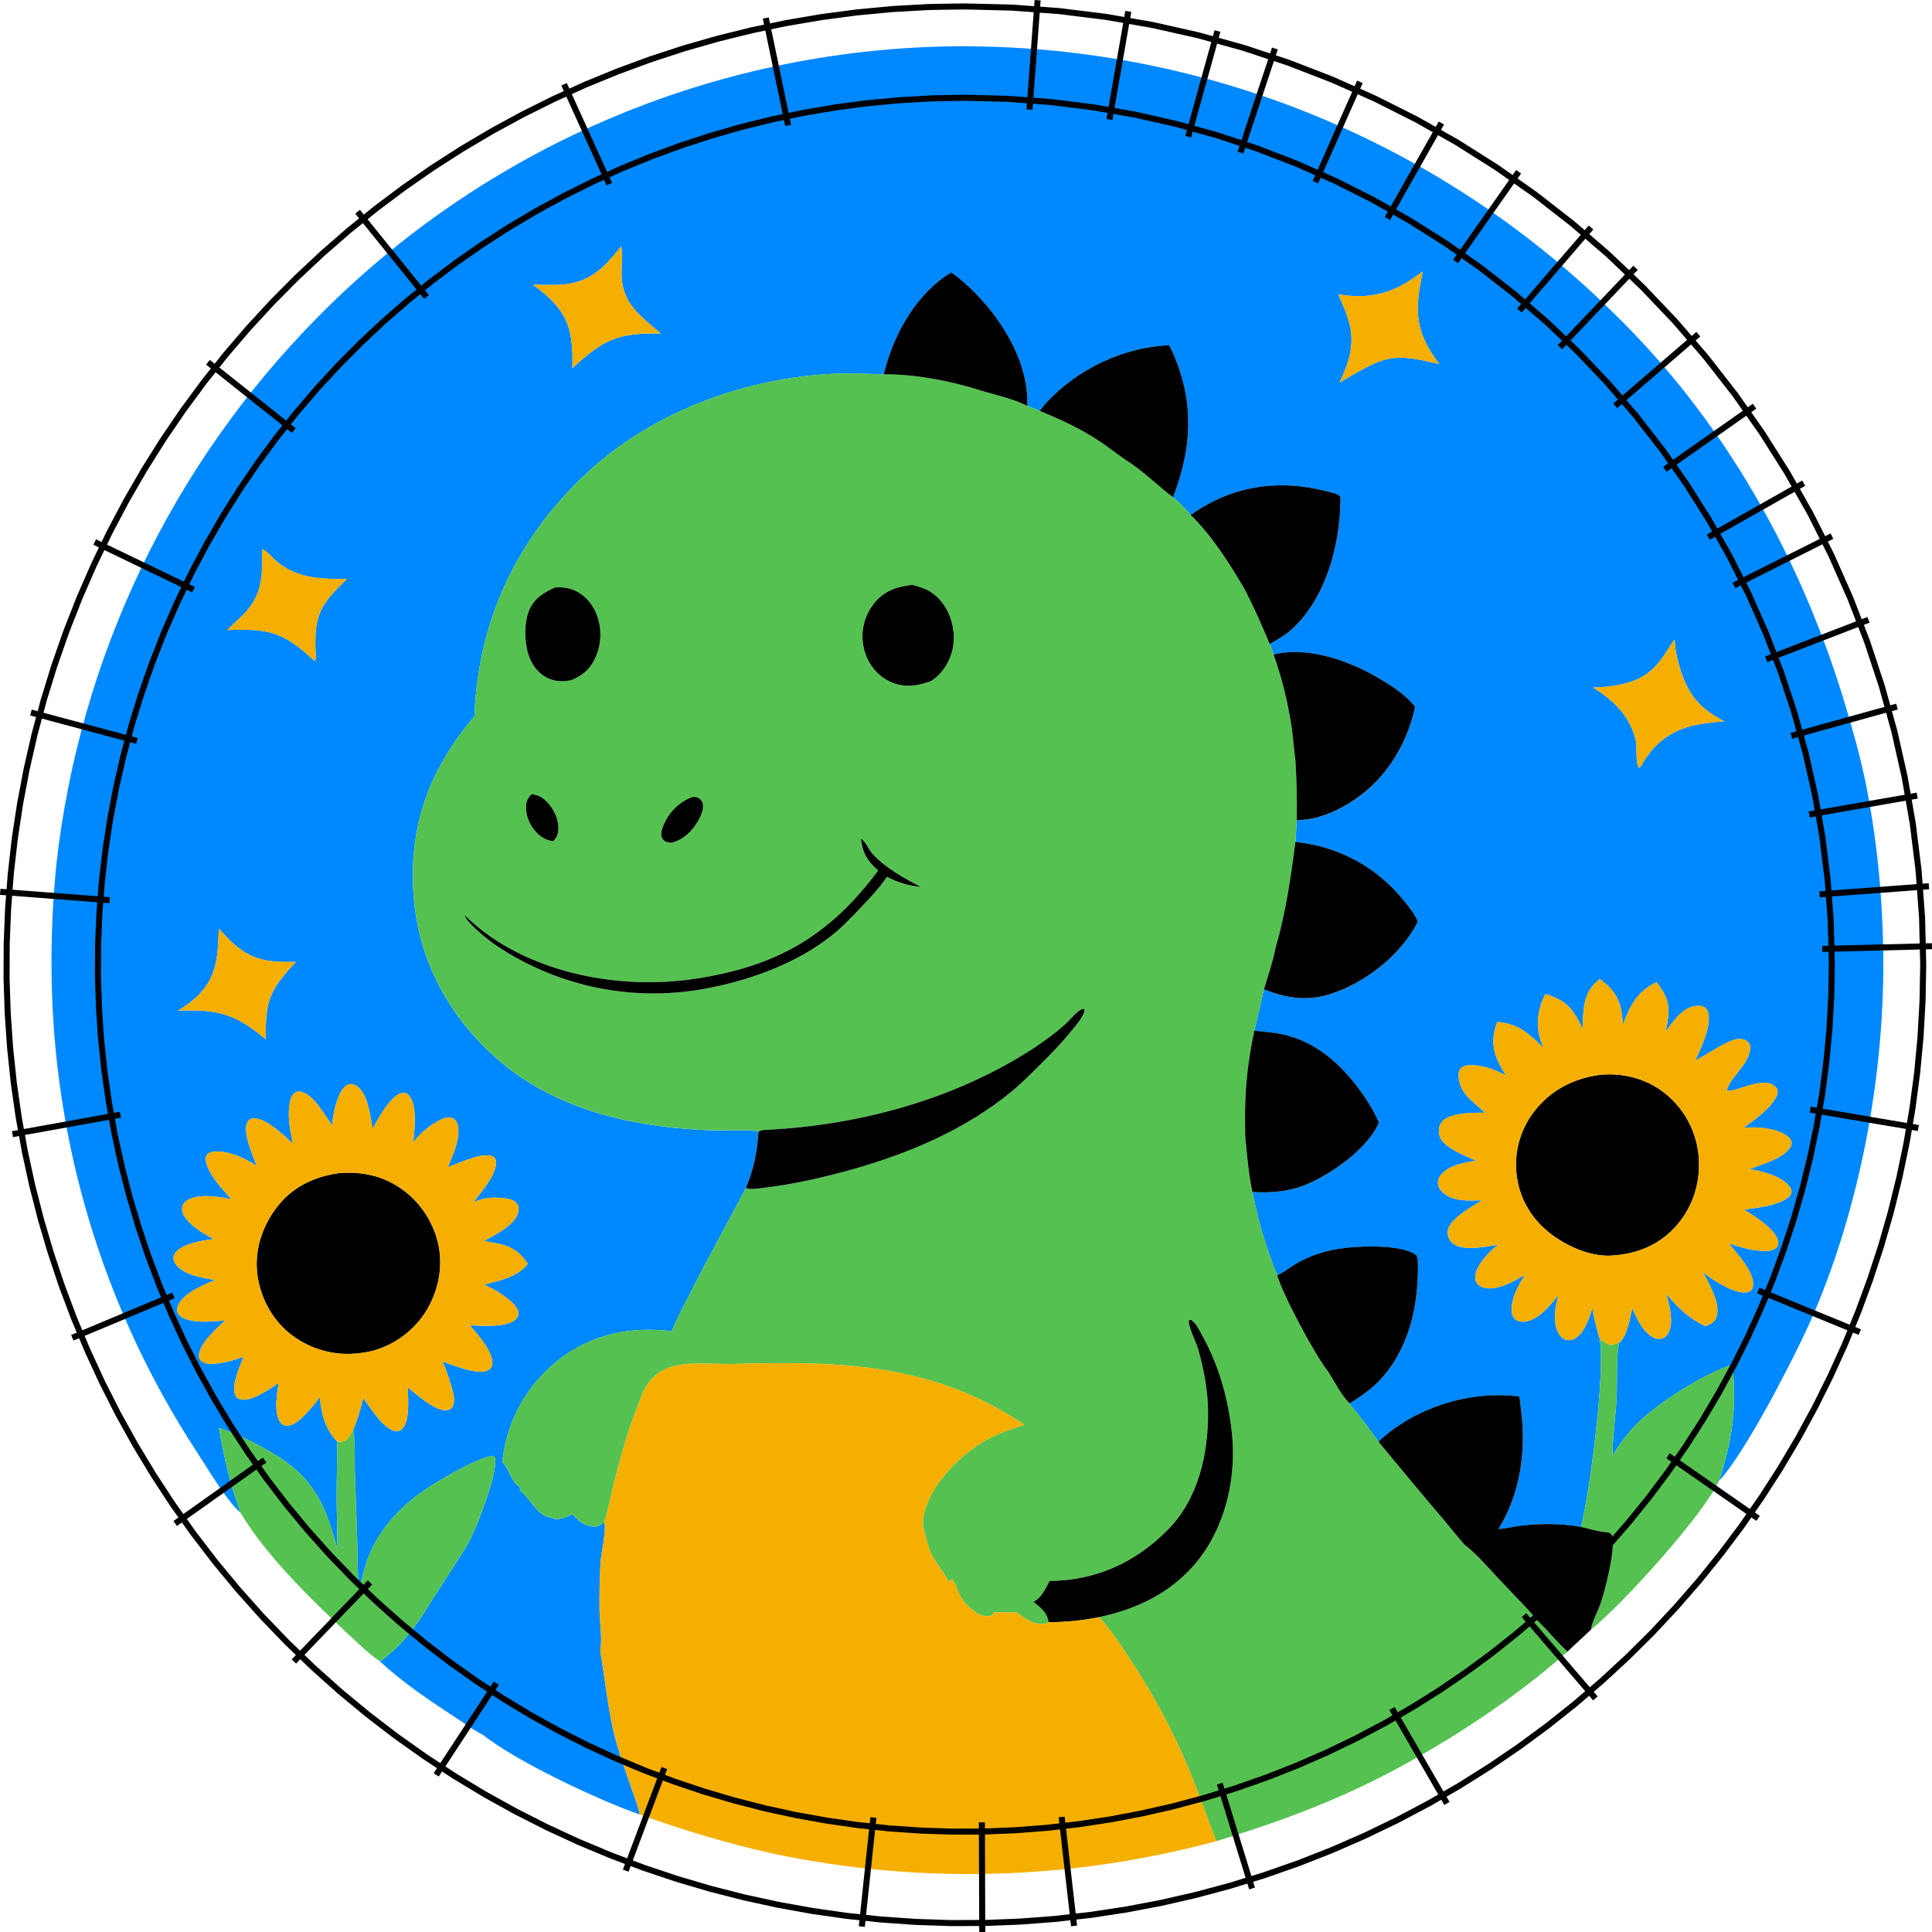
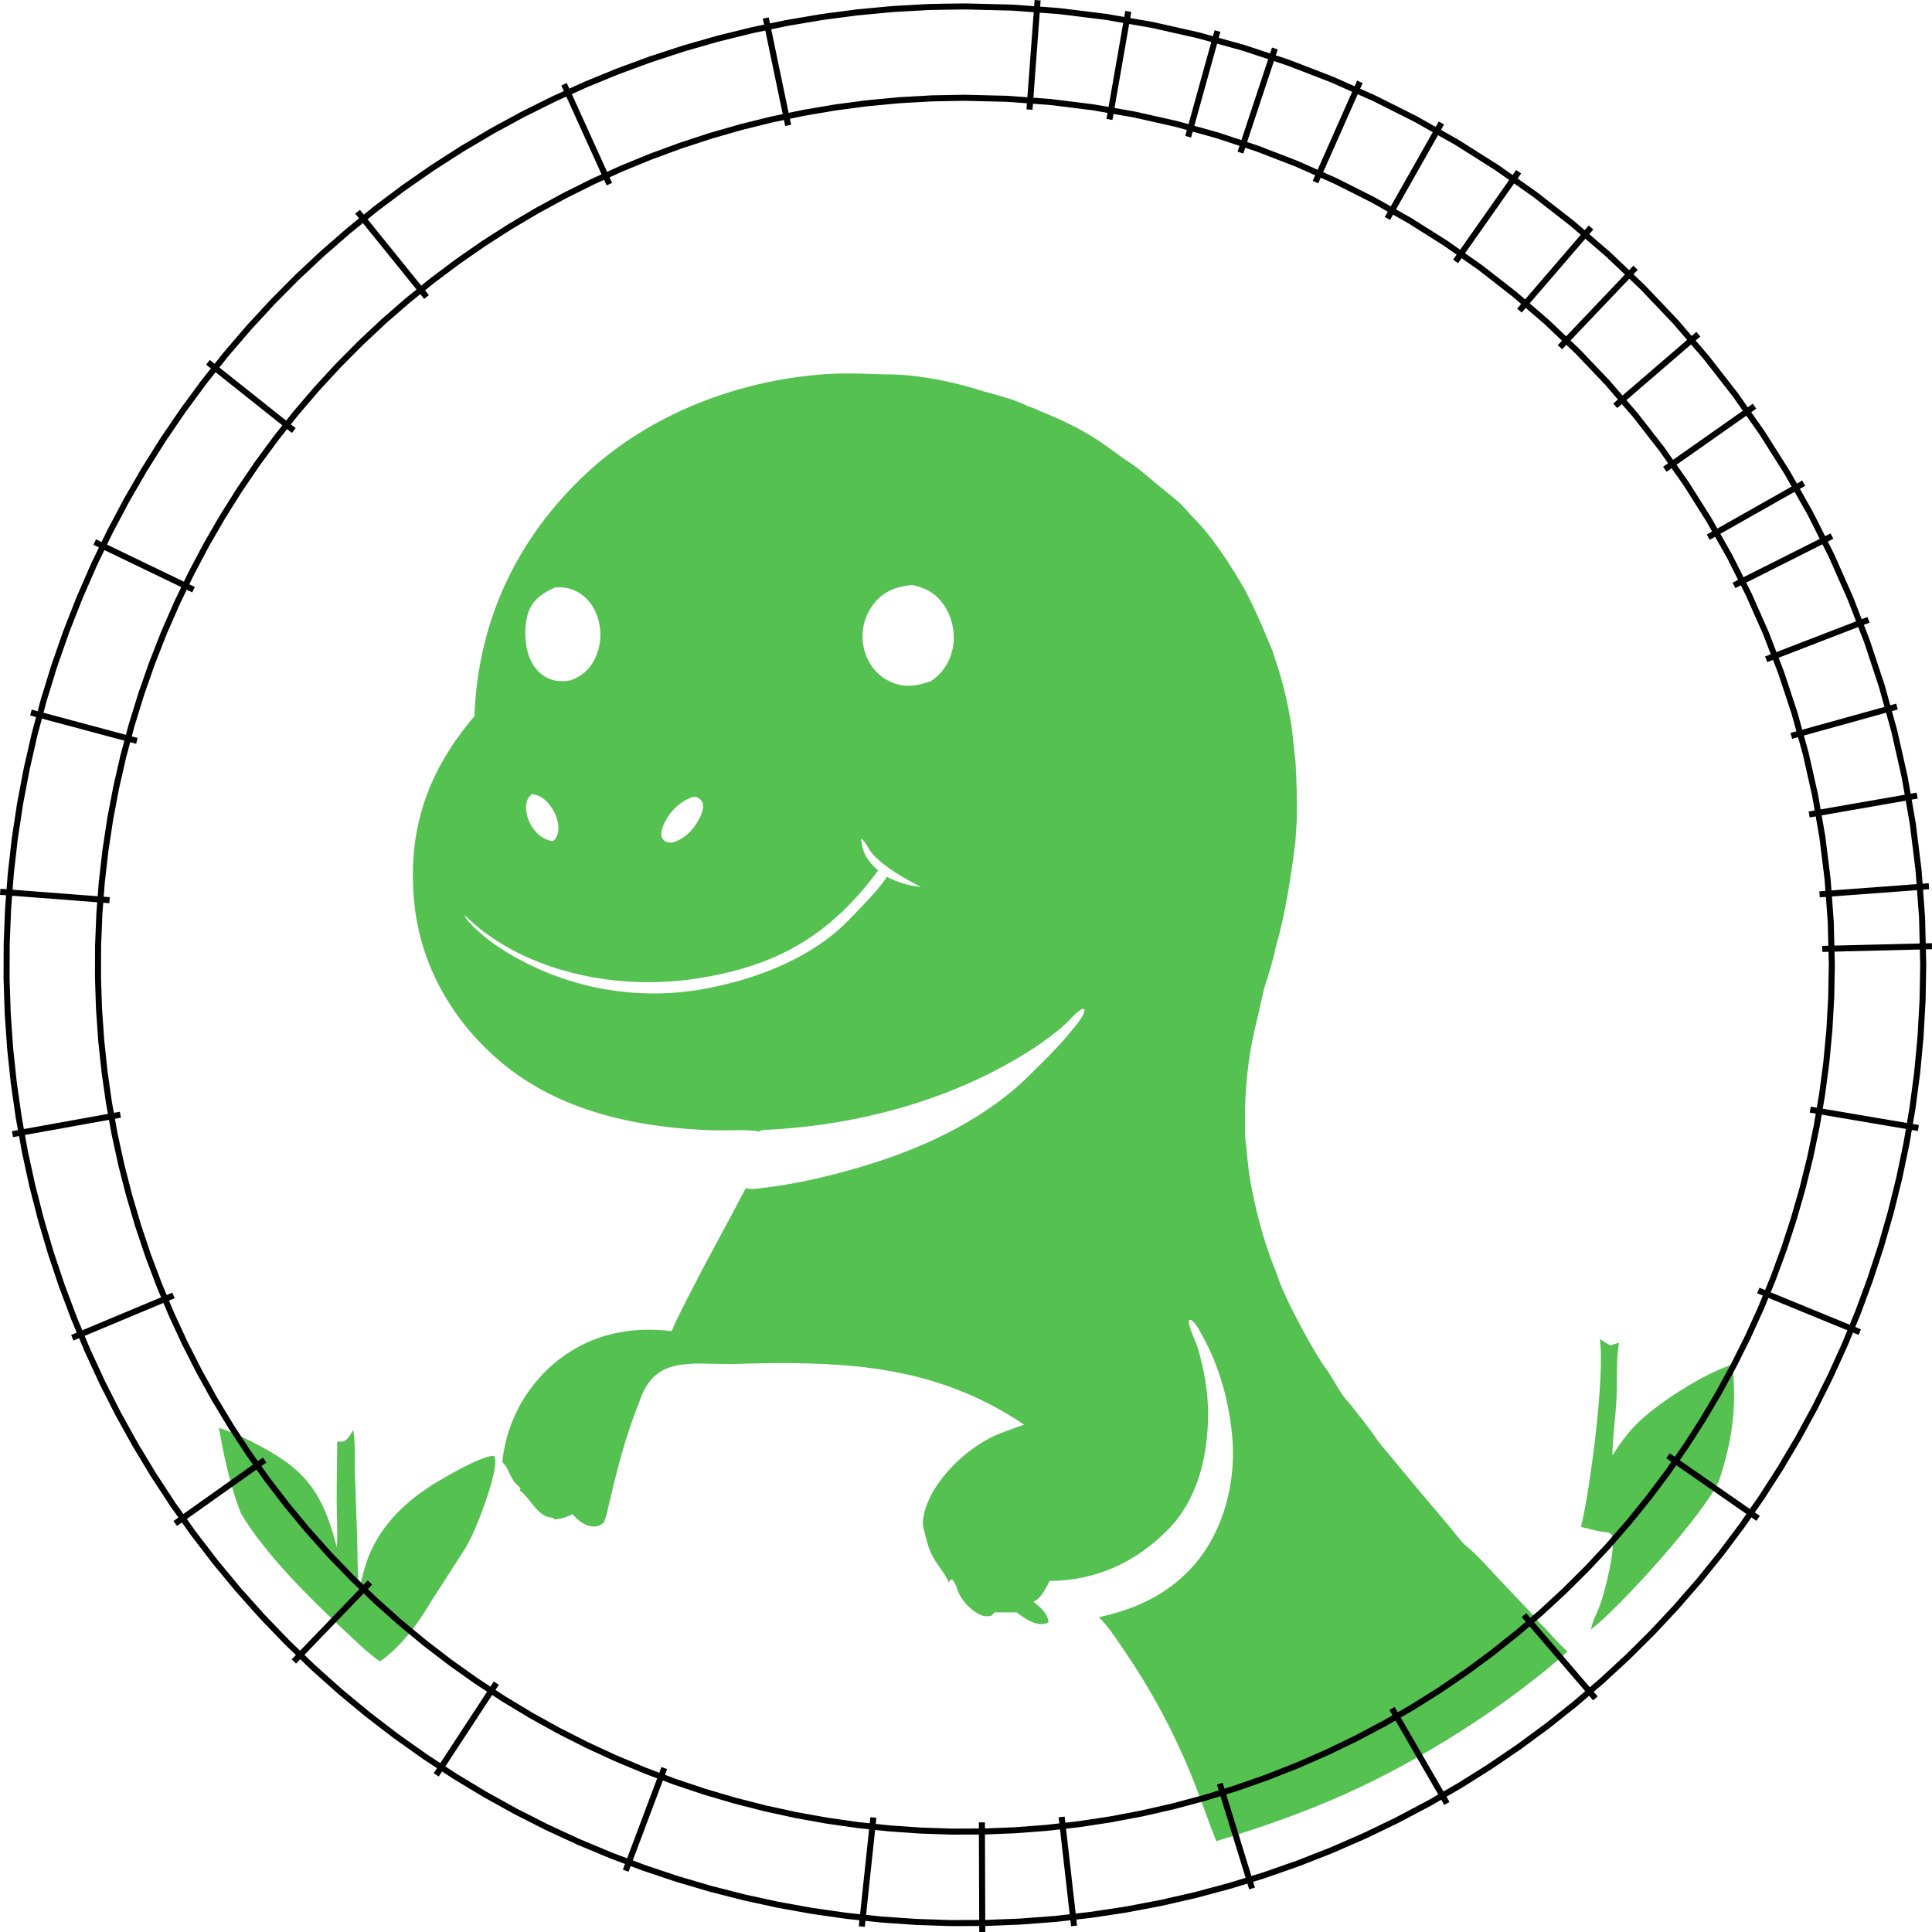
<svg xmlns="http://www.w3.org/2000/svg" xmlns:ns1="http://sodipodi.sourceforge.net/DTD/sodipodi-0.dtd" xmlns:ns2="http://www.inkscape.org/namespaces/inkscape" xmlns:ns3="http://inkstitch.org/namespace" width="294.803" height="294.81" version="1.1" id="svg60" ns1:docname="dinokhh.svg" ns2:version="1.3 (0e150ed6c4, 2023-07-21)">
  <ns1:namedview id="namedview60" pagecolor="#ffffff" bordercolor="#000000" borderopacity="0.25" ns2:showpageshadow="2" ns2:pageopacity="0.0" ns2:pagecheckerboard="0" ns2:deskcolor="#d1d1d1" ns2:zoom="2.195898" ns2:cx="127.05508" ns2:cy="109.067" ns2:window-width="1920" ns2:window-height="991" ns2:window-x="-9" ns2:window-y="-9" ns2:window-maximized="1" ns2:current-layer="svg60" />
  <defs id="defs60" />
  <g id="g1" ns2:label="blue">
-     <path d="m 148.422,7.064 c -1.163,-0.011 -2.325,-0.008 -3.488,0.009 -1.123,0.019 -2.246,0.051 -3.369,0.097 -1.122,0.046 -2.244,0.105 -3.365,0.179 -1.121,0.073 -2.241,0.159 -3.36,0.26 -1.119,0.1 -2.236,0.214 -3.353,0.342 -1.116,0.127 -2.23,0.269 -3.343,0.424 -1.113,0.155 -2.223,0.323 -3.332,0.504 -1.109,0.182 -2.215,0.377 -3.319,0.585 -1.104,0.208 -2.205,0.43 -3.304,0.666 -1.099,0.235 -2.194,0.483 -3.286,0.745 -1.092,0.262 -2.182,0.537 -3.267,0.826 -1.086,0.288 -2.167,0.59 -3.246,0.905 -1.078,0.315 -2.153,0.643 -3.223,0.984 -1.07,0.341 -2.137,0.695 -3.199,1.061 -1.062,0.367 -2.119,0.746 -3.171,1.139 -1.053,0.392 -2.1,0.798 -3.143,1.216 -1.043,0.418 -2.08,0.849 -3.113,1.292 -1.032,0.443 -2.059,0.899 -3.08,1.367 -1.021,0.468 -2.037,0.948 -3.046,1.441 -1.01,0.493 -2.013,0.998 -3.01,1.515 -0.997,0.517 -1.988,1.047 -2.972,1.588 -0.984,0.541 -1.962,1.094 -2.933,1.66 -0.971,0.565 -1.935,1.142 -2.892,1.731 -0.957,0.589 -1.906,1.188 -2.848,1.8 -0.942,0.611 -1.877,1.234 -2.804,1.869 -0.927,0.634 -1.846,1.28 -2.758,1.937 -0.911,0.657 -1.814,1.324 -2.71,2.003 -0.895,0.679 -1.782,1.368 -2.661,2.068 -0.878,0.7 -1.748,1.411 -2.609,2.133 -0.861,0.721 -1.713,1.453 -2.557,2.195 -0.843,0.742 -1.678,1.494 -2.503,2.257 -0.825,0.762 -1.641,1.535 -2.447,2.317 -0.806,0.782 -1.603,1.574 -2.39,2.375 -0.686,0.696 -1.365,1.4 -2.037,2.11 -0.672,0.71 -1.335,1.427 -1.992,2.151 -0.657,0.724 -1.306,1.456 -1.947,2.193 -0.642,0.738 -1.276,1.482 -1.902,2.233 -0.626,0.751 -1.244,1.508 -1.854,2.272 -0.61,0.764 -1.213,1.534 -1.807,2.31 -0.594,0.776 -1.181,1.559 -1.758,2.348 -0.578,0.788 -1.148,1.583 -1.709,2.383 -0.562,0.8 -1.115,1.606 -1.66,2.418 -0.545,0.812 -1.081,1.629 -1.609,2.452 -0.528,0.823 -1.047,1.651 -1.557,2.485 -0.511,0.834 -1.012,1.673 -1.505,2.517 -0.493,0.844 -0.977,1.693 -1.453,2.548 -0.475,0.854 -0.942,1.713 -1.4,2.577 -0.458,0.864 -0.906,1.732 -1.346,2.606 -0.44,0.873 -0.87,1.751 -1.291,2.633 -0.421,0.882 -0.833,1.768 -1.236,2.659 -0.403,0.891 -0.797,1.786 -1.181,2.685 -0.384,0.899 -0.759,1.802 -1.125,2.709 -0.365,0.907 -0.721,1.817 -1.068,2.731 -0.347,0.914 -0.683,1.832 -1.011,2.753 -0.327,0.921 -0.646,1.846 -0.954,2.773 -0.308,0.928 -0.607,1.858 -0.895,2.792 -0.289,0.934 -0.568,1.871 -0.837,2.811 -0.269,0.94 -0.529,1.882 -0.779,2.827 -0.25,0.945 -0.49,1.893 -0.72,2.843 -0.23,0.95 -0.45,1.902 -0.661,2.857 -0.21,0.955 -0.41,1.912 -0.601,2.871 -0.19,0.959 -0.371,1.92 -0.541,2.882 -0.17,0.963 -0.331,1.927 -0.482,2.893 -0.15,0.966 -0.291,1.933 -0.421,2.902 -0.13,0.969 -0.25,1.939 -0.36,2.91 -0.333,3.274 -0.558,6.555 -0.674,9.844 -0.116,3.289 -0.122,6.578 -0.019,9.867 0.024,0.774 0.055,1.548 0.093,2.321 0.037,0.774 0.082,1.547 0.132,2.32 0.051,0.773 0.108,1.545 0.172,2.317 0.064,0.772 0.134,1.543 0.211,2.313 0.077,0.771 0.16,1.54 0.251,2.309 0.09,0.769 0.187,1.537 0.291,2.305 0.103,0.768 0.213,1.534 0.33,2.3 0.116,0.766 0.239,1.53 0.369,2.293 0.13,0.763 0.266,1.526 0.408,2.287 0.143,0.761 0.292,1.521 0.447,2.279 0.156,0.759 0.318,1.516 0.486,2.272 0.169,0.756 0.343,1.51 0.525,2.263 0.181,0.753 0.369,1.504 0.563,2.254 0.194,0.75 0.395,1.497 0.602,2.243 0.207,0.746 0.42,1.491 0.64,2.233 0.22,0.743 0.446,1.483 0.678,2.222 0.232,0.739 0.471,1.476 0.716,2.21 0.245,0.735 0.496,1.467 0.754,2.197 0.258,0.73 0.521,1.458 0.791,2.184 0.27,0.726 0.546,1.45 0.828,2.171 0.282,0.721 0.571,1.44 0.865,2.156 0.295,0.716 0.595,1.43 0.902,2.141 0.307,0.711 0.62,1.42 0.939,2.125 0.319,0.706 0.644,1.409 0.974,2.109 0.331,0.7 0.668,1.397 1.011,2.092 0.343,0.694 0.691,1.386 1.046,2.074 0.355,0.688 0.715,1.374 1.081,2.056 0.366,0.682 0.739,1.361 1.117,2.037 0.378,0.676 0.762,1.349 1.151,2.018 0.389,0.669 0.785,1.335 1.185,1.997 0.401,0.663 0.807,1.322 1.22,1.977 0.412,0.656 0.83,1.308 1.253,1.956 1.775,2.694 4.287,7.076 6.559,9.238 0.068,0.065 0.138,0.129 0.208,0.193 -1.639,-4.287 -2.526,-8.493 -3.333,-12.987 2.782,0.904 5.499,2.289 8.027,3.753 6.256,3.623 8.189,7.738 9.974,14.47 0.142,-2.36 -0.02,-4.79 -0.028,-7.157 -0.01,-2.991 0.091,-5.982 0.081,-8.975 -1.791,-1.849 -2.446,-4.266 -2.643,-6.775 -0.565,0.757 -1.16,1.508 -1.806,2.199 -0.735,0.785 -2.092,2.226 -3.249,2.151 -0.41,-0.026 -0.714,-0.178 -0.961,-0.505 -1.049,-1.393 -0.521,-4.424 -0.267,-6.021 -0.468,0.329 -0.937,0.658 -1.424,0.959 -1.092,0.673 -3.239,1.977 -4.541,1.523 -0.373,-0.13 -0.558,-0.388 -0.693,-0.744 -0.55,-1.453 0.766,-4.372 1.3,-5.718 -1.313,0.47 -2.607,0.848 -3.996,1.015 -0.757,0.091 -1.909,0.184 -2.504,-0.409 -0.227,-0.226 -0.31,-0.528 -0.298,-0.842 0.069,-1.815 2.741,-4.16 3.994,-5.32 -1.807,0.162 -3.91,0.38 -5.685,-0.101 -0.594,-0.161 -1.31,-0.473 -1.567,-1.081 -0.146,-0.346 -0.097,-0.742 0.05,-1.078 0.834,-1.903 3.834,-3.159 5.64,-3.883 -1.427,-0.318 -2.839,-0.469 -4.186,-1.089 -0.812,-0.374 -1.875,-1.049 -2.108,-1.982 -0.104,-0.417 0.017,-0.811 0.284,-1.139 1.138,-1.397 4.135,-1.864 5.834,-2.046 -1.486,-0.802 -3.204,-1.772 -4.245,-3.141 -0.389,-0.512 -0.714,-1.181 -0.55,-1.839 0.103,-0.413 0.38,-0.715 0.729,-0.937 1.679,-1.068 4.903,-0.595 6.742,-0.165 -1.352,-1.574 -3.129,-3.351 -3.775,-5.376 -0.148,-0.463 -0.23,-0.96 0.046,-1.392 0.154,-0.241 0.488,-0.397 0.765,-0.455 2.068,-0.434 5.183,0.992 6.844,2.134 -0.532,-1.342 -1.11,-2.714 -1.44,-4.122 -0.187,-0.798 -0.41,-2.05 0.147,-2.755 0.235,-0.298 0.562,-0.375 0.925,-0.376 1.86,-0.006 4.608,2.687 5.893,3.854 -0.259,-1.205 -0.507,-2.405 -0.601,-3.636 -0.084,-1.106 -0.075,-3.228 0.765,-4.025 0.237,-0.225 0.486,-0.335 0.816,-0.296 2.157,0.255 3.79,3.592 4.985,5.156 0.148,-1.294 0.338,-2.575 0.778,-3.806 0.3,-0.839 0.822,-2.099 1.736,-2.423 0.107,-0.038 0.214,-0.058 0.32,-0.065 0.317,-0.019 0.624,0.093 0.897,0.275 1.747,1.165 2.104,4.598 2.449,6.521 0.779,-1.354 1.55,-2.778 2.557,-3.98 0.503,-0.6 1.357,-1.5 2.217,-1.473 0.327,0.01 0.598,0.174 0.803,0.422 1.305,1.574 0.809,5.234 0.629,7.137 1.069,-1.4 2.61,-2.698 4.203,-3.471 0.55,-0.267 1.25,-0.496 1.839,-0.206 0.3,0.147 0.519,0.418 0.644,0.723 0.764,1.86 -0.706,5.053 -1.413,6.755 0.971,-0.403 1.948,-0.809 2.943,-1.148 1.185,-0.404 2.882,-1.016 4.071,-0.438 0.18,0.229 0.273,0.294 0.326,0.592 0.331,1.864 -2.364,4.915 -3.401,6.284 l 0.159,-0.058 0.265,-0.094 c 1.278,-0.462 2.402,-0.571 3.75,-0.468 0.828,0.063 1.967,0.175 2.479,0.929 0.252,0.372 0.272,0.83 0.157,1.251 -0.55,2.015 -3.519,3.445 -5.222,4.389 0.742,0.131 1.482,0.271 2.221,0.422 2.04,0.436 3.343,1.338 4.463,3.085 -1.735,2.073 -4.186,2.494 -6.663,3.162 0.906,0.424 1.78,0.859 2.605,1.427 0.87,0.599 2.528,1.762 2.622,2.879 0.03,0.355 -0.103,0.639 -0.339,0.895 -1.318,1.425 -5.286,1.052 -7.074,1.011 0.089,0.099 0.177,0.198 0.264,0.299 1.028,1.209 3.45,3.966 3.15,5.698 -0.065,0.374 -0.257,0.618 -0.575,0.812 -1.498,0.913 -5.439,-0.764 -7.01,-1.306 0.6,1.439 1.192,3.037 1.558,4.547 0.183,0.753 0.374,1.785 -0.099,2.467 -0.195,0.281 -0.515,0.399 -0.847,0.429 -1.766,0.16 -4.57,-2.436 -5.908,-3.474 0.039,1.641 0.371,5.21 -0.916,6.382 -0.298,0.271 -0.608,0.322 -0.997,0.269 -1.762,-0.24 -3.844,-3.628 -4.876,-5.017 -0.401,1.606 -0.908,3.316 -1.541,4.845 0.367,2.124 0.19,4.436 0.256,6.596 l 0.342,9.599 c 0.072,2.742 0.053,5.532 0.273,8.265 0.417,-1.606 0.781,-3.274 1.361,-4.83 1.93,-5.181 6.086,-9.046 10.767,-11.801 2.091,-1.23 5.958,-3.47 8.235,-3.88 l 0.321,0.11 c 0.596,1.261 -1.032,5.959 -1.531,7.354 -0.807,2.256 -1.693,4.553 -2.898,6.628 l -5.434,8.451 c -1.834,3.18 -4.575,6.753 -7.604,8.837 3.618,3.355 7.933,6.208 12.056,8.908 1.188,0.778 2.442,1.726 3.724,2.332 5.045,4.047 17.746,10.003 23.85,12.11 -0.218,-1.239 -0.739,-2.474 -1.143,-3.665 -0.856,-2.525 -1.797,-5.052 -2.498,-7.626 -1.226,-4.502 -1.563,-9.111 -2.385,-13.682 0.352,-1.807 -0.056,-4.139 -0.098,-5.994 -0.039,-2.454 0.007,-4.908 0.137,-7.359 0.089,-1.563 0.955,-4.986 0.59,-6.283 -0.532,0.454 -1.01,0.725 -1.733,0.675 -1.303,-0.091 -2.323,-0.931 -3.12,-1.899 -0.859,0.475 -1.641,0.695 -2.607,0.826 l -0.552,-0.291 c -2.197,-0.078 -3.257,-2.971 -4.908,-4.149 l 0.147,-0.328 c -0.158,-0.185 -0.375,-0.357 -0.558,-0.52 -1.055,-0.941 -1.324,-2.762 -2.217,-3.412 0.002,-0.182 0.007,-0.355 0.027,-0.536 0.045,-0.369 0.1,-0.737 0.163,-1.104 0.063,-0.367 0.135,-0.731 0.216,-1.094 0.081,-0.363 0.171,-0.724 0.27,-1.083 0.099,-0.359 0.206,-0.714 0.322,-1.068 0.116,-0.353 0.241,-0.704 0.375,-1.051 0.133,-0.347 0.275,-0.691 0.426,-1.031 0.15,-0.34 0.308,-0.677 0.475,-1.009 0.167,-0.332 0.342,-0.66 0.525,-0.984 0.183,-0.324 0.374,-0.643 0.573,-0.958 0.199,-0.314 0.405,-0.623 0.619,-0.928 0.214,-0.304 0.435,-0.604 0.663,-0.897 0.229,-0.293 0.464,-0.581 0.707,-0.863 0.243,-0.282 0.492,-0.558 0.748,-0.828 0.256,-0.27 0.518,-0.533 0.787,-0.79 0.269,-0.257 0.545,-0.507 0.826,-0.75 0.281,-0.243 0.569,-0.48 0.861,-0.709 5.067,-3.912 10.957,-5.127 17.243,-4.347 0.915,-2.226 2.092,-4.389 3.184,-6.533 2.624,-5.152 5.459,-10.174 8.12,-15.301 1.234,-2.812 1.717,-5.567 1.947,-8.607 -0.832,-0.389 -5.38,-0.159 -6.713,-0.198 -11.586,-0.347 -23.713,-2.846 -32.753,-10.557 -7.55,-6.44 -12.39,-15.133 -13.155,-25.108 -0.823,-10.73 2.328,-19.386 9.274,-27.535 0.503,-14.528 6.51,-27.238 17.137,-37.111 9.776,-9.083 23.175,-14.154 36.384,-15.078 1.484,-0.104 2.976,-0.124 4.468,-0.105 1.492,0.018 2.985,0.075 4.469,0.126 l 0.127,-0.508 c 1.464,-5.768 4.93,-11.913 10.173,-15.04 0.645,0.455 1.248,0.905 1.827,1.444 4.805,4.157 9.228,10.601 9.736,17.112 0.047,0.601 0.043,1.207 0.04,1.809 0.638,0.235 1.296,0.446 1.895,0.772 0.295,-0.436 0.645,-0.861 1.002,-1.247 4.735,-5.122 11.778,-8.504 18.74,-8.774 0.308,0.548 0.552,1.139 0.813,1.711 3.051,7.367 2.616,14.172 -0.217,21.474 0.998,0.82 1.869,1.71 2.688,2.709 3.456,-2.416 6.922,-3.856 11.13,-4.364 0.824,-0.099 1.642,-0.152 2.457,-0.162 2.443,-0.03 4.851,0.322 7.251,0.939 0.613,0.157 1.435,0.278 1.909,0.714 0.183,0.167 0.115,0.325 0.117,0.553 -0.081,6.708 -2.078,14.52 -6.999,19.362 -1.145,1.126 -2.41,1.886 -3.815,2.647 0.215,0.518 0.493,1.063 0.607,1.613 0.979,-0.253 2.001,-0.375 3.046,-0.389 4.525,-0.063 9.463,1.897 13.089,4.044 1.835,1.087 4.166,2.58 5.435,4.32 l -0.011,0.198 c -1.368,5.967 -4.699,11.198 -9.97,14.468 -2.446,1.517 -5.151,2.581 -8.054,2.633 -0.058,1.105 -0.129,2.21 -0.211,3.313 6.552,0.677 12.338,3.757 16.516,8.92 0.773,0.956 1.607,1.974 2.108,3.103 -0.017,0.121 -0.025,0.313 -0.068,0.425 -2.654,4.972 -8.067,9.19 -13.435,10.83 -3.494,1.067 -6.589,0.524 -9.924,-0.778 -0.457,2.11 -0.942,4.214 -1.455,6.312 1.358,0.155 2.736,0.23 4.076,0.504 4.746,0.973 8.346,3.894 11.291,7.62 1.422,1.799 2.71,3.769 3.635,5.874 -1.619,3.933 -7.23,7.878 -11.033,9.449 -2.696,1.114 -5.371,1.335 -8.26,1.158 0.87,4.4 2.067,8.529 3.777,12.68 0.823,-0.27 1.727,-1.031 2.485,-1.498 2.439,-1.502 4.939,-2.274 7.783,-2.63 0.983,-0.123 2.471,-0.232 4.058,-0.233 2.645,-0.001 5.568,0.297 6.895,1.331 0.265,0.458 0.231,0.958 0.25,1.472 0.072,6.409 -1.412,13.034 -6.004,17.782 -1.308,1.352 -2.839,2.373 -4.428,3.361 1.469,1.904 3.094,3.836 4.412,5.845 0.536,-0.534 1.128,-1.042 1.728,-1.502 4.637,-3.552 10.635,-5.582 16.527,-5.596 1.091,-0.003 2.178,0.064 3.253,0.203 0.071,0.677 0.151,1.352 0.242,2.027 0.102,0.779 0.177,1.563 0.223,2.35 0.047,0.786 0.065,1.575 0.053,2.363 -0.011,0.788 -0.052,1.575 -0.125,2.358 -0.072,0.783 -0.175,1.563 -0.311,2.336 -0.136,0.773 -0.303,1.539 -0.505,2.296 -0.202,0.757 -0.438,1.505 -0.709,2.24 -0.271,0.735 -0.577,1.458 -0.92,2.165 -0.343,0.707 -0.723,1.4 -1.141,2.073 1.093,-0.027 2.288,-0.371 3.386,-0.5 1.491,-0.176 3.051,-0.264 4.608,-0.242 1.557,0.023 3.112,0.157 4.592,0.426 1.377,-5.555 3.71,-23.283 2.865,-28.692 -0.439,-1.534 -0.87,-3.126 -1.123,-4.702 -0.522,1.562 -1.187,3.877 -2.771,4.681 -0.424,0.215 -0.899,0.287 -1.353,0.123 -0.631,-0.228 -1.029,-0.854 -1.26,-1.451 -0.672,-1.741 -0.242,-3.637 0.227,-5.368 -1.211,1.532 -3.068,3.825 -5.133,4.079 -0.543,0.067 -1.105,-0.015 -1.521,-0.4 -0.471,-0.435 -0.546,-1.147 -0.507,-1.751 0.114,-1.771 1.114,-3.56 2.055,-5.022 -1.661,1.011 -4.327,2.541 -6.343,1.977 -0.465,-0.13 -0.875,-0.398 -1.1,-0.836 -0.261,-0.507 -0.19,-1.111 -0.007,-1.631 0.541,-1.54 2.066,-3.059 3.312,-4.07 -1.883,0.274 -5.249,1.053 -6.867,-0.194 -0.495,-0.382 -0.77,-0.966 -0.805,-1.586 -0.047,-0.85 0.469,-1.468 1.029,-2.043 1.172,-1.202 2.796,-2.042 4.192,-2.964 -1.981,0.043 -4.396,0.264 -5.966,-1.192 -0.426,-0.395 -0.753,-0.931 -0.741,-1.529 0.011,-0.605 0.361,-1.143 0.796,-1.54 1.264,-1.151 3.358,-1.509 4.996,-1.783 -1.563,-0.732 -4.98,-1.958 -5.533,-3.736 -0.186,-0.598 -0.167,-1.358 0.15,-1.91 0.463,-0.805 1.412,-1.135 2.267,-1.329 1.421,-0.322 3.033,-0.369 4.486,-0.329 l -0.168,-0.165 c -1.734,-1.687 -3.821,-2.842 -3.846,-5.607 -0.003,-0.359 0.07,-0.712 0.322,-0.986 0.499,-0.544 1.463,-0.531 2.135,-0.484 1.727,0.121 3.236,0.759 4.763,1.536 -1.409,-2.233 -2.34,-4.16 -1.728,-6.883 0.098,-0.438 0.244,-0.859 0.399,-1.28 3.301,0.302 4.788,1.77 7.06,3.955 -1.083,-2.493 -1.14,-4.725 -0.147,-7.254 0.128,-0.326 0.278,-0.644 0.431,-0.959 2.486,0.775 3.816,1.692 5.049,4.041 0.23,0.437 0.458,0.877 0.652,1.332 0.062,-2.467 -0.023,-5.195 1.914,-7.042 0.223,-0.21 0.452,-0.413 0.688,-0.609 1.842,1.349 2.967,2.737 3.33,5.067 0.097,0.648 0.165,1.299 0.204,1.953 1.107,-3.063 2.076,-4.989 5.118,-6.556 1.334,1.713 2.067,3.17 1.775,5.419 -0.09,0.722 -0.216,1.438 -0.379,2.147 1.135,-1.517 2.455,-3.573 4.461,-3.91 0.486,-0.082 1.037,-0.072 1.469,0.194 0.393,0.242 0.569,0.69 0.626,1.129 0.275,2.132 -1.188,5.094 -2.031,6.985 1.732,-0.862 4.356,-2.744 6.071,-3.205 0.47,-0.126 1.038,-0.115 1.493,0.068 0.345,0.139 0.605,0.343 0.733,0.705 0.316,0.897 -0.32,2.112 -0.778,2.851 -0.601,0.97 -2.669,3.133 -2.68,4.18 1.501,0.324 6.064,-2.7 7.681,-0.224 0.135,0.588 -0.04,0.991 -0.35,1.489 -1.082,1.741 -3.18,3.252 -4.838,4.409 2.066,-0.206 5.252,0.004 6.903,1.428 0.232,0.2 0.425,0.453 0.459,0.768 0.059,0.545 -0.367,1.049 -0.732,1.399 -1.403,1.347 -3.873,1.987 -5.675,2.702 1.981,0.352 4.863,1.016 6.131,2.723 0.187,0.251 0.324,0.553 0.247,0.87 -0.141,0.587 -0.705,0.909 -1.204,1.171 -1.827,0.956 -4.016,1.113 -6.021,1.408 1.536,0.966 4.747,2.924 5.203,4.801 0.085,0.35 0.003,0.577 -0.139,0.893 -0.532,0.519 -1.086,0.625 -1.819,0.624 -1.841,-0.001 -3.826,-0.552 -5.554,-1.152 1.207,1.577 4.091,4.48 3.648,6.655 -0.063,0.309 -0.251,0.561 -0.545,0.685 -1.12,0.472 -2.861,-0.333 -3.872,-0.867 -1.132,-0.598 -2.298,-1.282 -3.224,-2.176 0.922,1.843 2.787,4.831 2.091,6.944 -0.221,0.67 -0.655,0.931 -1.27,1.206 -0.143,0.064 -0.287,0.125 -0.432,0.185 -2.612,-1.289 -4.086,-2.743 -5.963,-4.957 0.473,1.68 1.211,4.369 0.319,6.003 -0.221,0.405 -0.569,0.737 -1.03,0.847 -0.568,0.135 -1.143,-0.069 -1.612,-0.387 -1.367,-0.923 -2.201,-2.799 -2.865,-4.26 -0.331,1.501 -0.772,4.301 -2.01,5.312 -0.468,2.436 -0.251,5.851 -0.38,8.418 -0.148,2.921 -0.594,5.833 -0.637,8.755 1.149,-1.801 2.373,-3.51 3.911,-5.004 3.246,-3.153 10.117,-7.514 14.4,-8.865 0.704,6.422 -0.008,11.621 -2.043,17.732 2.548,-2.637 6.741,-10.093 8.544,-13.507 2.344,-4.436 4.662,-8.907 6.565,-13.554 6.812,-16.636 10.254,-36.095 9.95,-54.075 -0.143,-8.434 -1.022,-17.253 -2.714,-25.517 -0.797,-3.895 -1.873,-7.695 -3.005,-11.503 -6.733,-22.646 -18.662,-43.869 -35.739,-60.349 -0.83,-0.814 -1.67,-1.618 -2.52,-2.412 -0.85,-0.794 -1.709,-1.577 -2.578,-2.349 -0.869,-0.772 -1.748,-1.534 -2.636,-2.284 -0.888,-0.751 -1.785,-1.491 -2.691,-2.219 -0.906,-0.729 -1.821,-1.446 -2.745,-2.151 -0.924,-0.706 -1.857,-1.4 -2.798,-2.083 -0.941,-0.683 -1.891,-1.354 -2.848,-2.013 -0.958,-0.659 -1.923,-1.307 -2.897,-1.942 -0.974,-0.635 -1.956,-1.259 -2.945,-1.87 -0.989,-0.611 -1.986,-1.21 -2.99,-1.797 -1.004,-0.587 -2.015,-1.161 -3.033,-1.722 -1.018,-0.562 -2.044,-1.11 -3.075,-1.646 -1.032,-0.536 -2.07,-1.06 -3.115,-1.57 -1.045,-0.511 -2.095,-1.008 -3.153,-1.492 -1.057,-0.485 -2.12,-0.956 -3.188,-1.415 -1.069,-0.458 -2.143,-0.903 -3.222,-1.335 -1.08,-0.432 -2.165,-0.85 -3.255,-1.255 -1.09,-0.405 -2.185,-0.796 -3.284,-1.174 -1.1,-0.378 -2.204,-0.742 -3.313,-1.093 -1.109,-0.351 -2.221,-0.687 -3.338,-1.01 -1.117,-0.323 -2.238,-0.633 -3.363,-0.928 -1.125,-0.295 -2.253,-0.577 -3.385,-0.844 -1.132,-0.267 -2.266,-0.521 -3.404,-0.76 -1.138,-0.239 -2.279,-0.465 -3.422,-0.676 -1.144,-0.211 -2.289,-0.408 -3.437,-0.591 -1.148,-0.183 -2.299,-0.352 -3.452,-0.506 -1.153,-0.154 -2.306,-0.295 -3.462,-0.421 -1.156,-0.126 -2.313,-0.238 -3.472,-0.335 -1.159,-0.097 -2.319,-0.18 -3.479,-0.248 -1.161,-0.069 -2.322,-0.123 -3.485,-0.163 -1.162,-0.04 -2.325,-0.065 -3.487,-0.076 z M 94.781,37.584 c 0.307,1.518 -0.027,3.304 0.084,4.867 0.291,4.108 3.108,5.954 5.943,8.426 -6.568,-0.08 -8.657,0.874 -13.476,5.305 0.073,-1.466 0.017,-3.089 -0.189,-4.541 -0.543,-3.824 -2.811,-5.98 -5.794,-8.192 1.667,0.006 3.409,0.116 5.064,-0.09 3.899,-0.485 6.042,-2.803 8.368,-5.775 z m 122.311,3.823 c -0.114,0.736 -0.299,1.457 -0.42,2.192 -0.841,5.136 -0.104,7.787 2.925,11.944 -6.417,-1.521 -7.85,-1.487 -13.538,1.858 l -1.635,0.963 c 0.315,-0.689 0.609,-1.387 0.884,-2.093 1.75,-4.571 0.806,-7.105 -1.102,-11.355 0.285,0.049 0.571,0.092 0.858,0.128 4.832,0.607 8.229,-0.673 12.028,-3.636 z M 39.981,83.791 c 0.916,0.385 1.619,1.409 2.405,2.022 3.224,2.515 6.655,2.559 10.562,2.517 -3.921,3.786 -4.975,5.277 -4.811,10.769 0.017,0.571 0.154,1.275 -0.114,1.777 l -0.184,-0.172 c -4.668,-4.365 -6.933,-4.782 -13.172,-4.566 0.774,-0.804 1.646,-1.512 2.425,-2.314 3.052,-3.142 2.957,-5.902 2.89,-10.033 z M 255.481,97.575 c 0.14,0.557 0.129,1.124 0.218,1.689 0.165,1.049 0.447,2.107 0.772,3.117 1.238,3.843 3.077,5.837 6.63,7.671 -1.724,0.147 -3.457,0.312 -5.134,0.76 -3.626,0.967 -5.821,3.005 -7.666,6.204 l -0.204,0.138 c -0.55,-0.591 -0.276,-3.179 -0.482,-4.122 -0.811,-3.704 -3.435,-6.227 -6.534,-8.124 1.455,-0.016 2.955,-0.172 4.375,-0.492 4.504,-1.014 5.732,-3.206 8.024,-6.841 z M 33.384,141.751 c 0.632,0.554 1.165,1.241 1.778,1.823 3.204,3.037 5.748,3.284 9.976,3.2 -4.032,4.322 -4.668,5.928 -4.576,11.806 l -0.874,-0.699 c -4.335,-3.464 -7.072,-3.83 -12.495,-3.674 1.002,-0.644 1.941,-1.279 2.813,-2.095 3.155,-2.95 3.25,-6.315 3.377,-10.361 z M 44.209,240.506 c 1.461,1.582 2.974,3.123 4.459,4.582 -1.485,-1.459 -2.998,-3 -4.459,-4.582 z" style="fill:#0088ff;stroke-width:0.291" id="path110" ns3:fill_method="circular_fill" ns3:enable_random_stitch_length="True" ns3:fill_underlay_row_spacing_mm="4" ns3:ties="0" ns3:running_stitch_length_mm="3" ns3:row_spacing_mm="0.3" />
-   </g>
+     </g>
  <g id="g2" ns2:label="green">
    <path id="path88" style="fill:#55c151;stroke-width:0.291" d="M 130.387 56.99 C 128.894 56.972 127.403 56.992 125.92 57.096 C 112.711 58.019 99.312 63.091 89.535 72.174 C 78.908 82.047 72.902 94.757 72.398 109.285 C 65.452 117.434 62.302 126.09 63.125 136.82 C 63.89 146.796 68.729 155.487 76.279 161.928 C 85.319 169.639 97.447 172.137 109.033 172.484 C 110.366 172.524 114.914 172.295 115.746 172.684 C 116.17 172.396 116.615 172.418 117.119 172.393 C 131.22 171.67 145.665 167.746 157.594 160.029 C 159.353 158.891 161.111 157.581 162.662 156.174 C 163.328 155.569 164.4 154.184 165.24 153.928 L 165.477 154.025 C 165.577 154.892 164.13 156.493 163.611 157.148 C 162.087 159.074 160.361 160.83 158.617 162.555 C 157.289 163.868 155.947 165.242 154.508 166.434 C 147.42 172.306 138.822 175.963 130.041 178.438 C 125.616 179.685 121.024 180.724 116.453 181.26 C 115.628 181.356 114.599 181.551 113.799 181.291 C 111.138 186.418 108.304 191.439 105.68 196.592 C 104.587 198.736 103.409 200.899 102.494 203.125 C 96.207 202.345 90.32 203.558 85.252 207.471 C 84.959 207.7 84.672 207.936 84.391 208.18 C 84.109 208.423 83.833 208.673 83.564 208.93 C 83.295 209.186 83.033 209.451 82.777 209.721 C 82.521 209.99 82.272 210.265 82.029 210.547 C 81.787 210.829 81.551 211.117 81.322 211.41 C 81.094 211.704 80.872 212.004 80.658 212.309 C 80.444 212.613 80.24 212.922 80.041 213.236 C 79.842 213.551 79.65 213.869 79.467 214.193 C 79.284 214.517 79.11 214.845 78.943 215.178 C 78.776 215.51 78.617 215.847 78.467 216.188 C 78.316 216.528 78.174 216.87 78.041 217.217 C 77.908 217.564 77.784 217.916 77.668 218.27 C 77.552 218.623 77.444 218.977 77.346 219.336 C 77.247 219.695 77.157 220.057 77.076 220.42 C 76.995 220.783 76.923 221.147 76.859 221.514 C 76.796 221.88 76.742 222.248 76.697 222.617 C 76.677 222.798 76.672 222.97 76.67 223.152 C 77.563 223.802 77.831 225.623 78.887 226.564 C 79.069 226.727 79.285 226.899 79.443 227.084 L 79.297 227.412 C 80.948 228.59 82.009 231.483 84.205 231.561 L 84.756 231.852 C 85.723 231.721 86.505 231.502 87.363 231.027 C 88.161 231.996 89.182 232.835 90.484 232.926 C 91.207 232.976 91.685 232.706 92.217 232.252 L 92.268 231.916 C 92.545 231.396 92.637 230.727 92.773 230.154 C 94.084 224.571 95.397 219.206 97.57 213.877 C 99.842 206.849 105.354 208.185 111.801 208.133 C 113.886 208.071 115.926 208.023 117.93 208.006 C 131.957 207.887 144.129 209.238 156.275 217.387 C 154.581 217.998 152.802 218.549 151.191 219.359 C 147.458 221.237 143.554 224.923 141.783 228.742 C 141.244 229.905 140.629 231.761 140.877 233.041 L 140.914 233.172 C 141.513 235.355 141.608 236.554 142.947 238.537 C 143.584 239.466 144.354 240.425 144.77 241.471 L 145.045 241.043 L 145.299 241.016 C 145.583 241.367 145.758 241.725 145.949 242.133 C 146.393 243.826 147.735 245.385 149.262 246.242 C 149.929 246.617 150.518 246.712 151.26 246.547 C 151.459 246.375 151.6 246.24 151.762 246.029 L 155.117 246.033 C 156.261 246.871 157.757 248.002 159.266 247.797 C 159.537 247.76 159.767 247.667 160.004 247.535 C 159.785 246.028 158.816 245.342 157.705 244.426 C 158.94 243.806 159.533 242.404 160.156 241.236 C 167.229 241.179 173.264 238.446 178.234 233.396 C 182.876 228.681 184.393 221.821 184.336 215.389 C 184.307 212.099 183.693 208.909 182.795 205.758 C 182.515 204.777 181.169 202.169 181.443 201.438 C 181.608 201.414 181.663 201.391 181.707 201.395 C 181.751 201.399 181.783 201.431 181.9 201.52 C 182.59 202.043 183.092 203.138 183.506 203.883 C 186.109 208.568 187.619 214.169 188.051 219.508 C 188.588 226.154 186.734 233.524 182.338 238.652 C 178.469 243.165 173.4 245.545 167.674 246.766 C 169.218 248.269 170.482 250.306 171.701 252.08 C 172.684 253.524 173.63 254.993 174.537 256.486 C 175.445 257.979 176.314 259.495 177.143 261.033 C 177.971 262.571 178.758 264.128 179.506 265.707 C 180.254 267.286 180.962 268.884 181.627 270.5 C 183.04 273.945 184.219 277.48 185.59 280.941 C 192.258 278.917 198.915 276.595 205.281 273.746 C 216.75 268.615 229.836 260.354 239.182 252.018 C 238.554 251.442 237.958 250.832 237.375 250.209 C 236.792 249.586 236.224 248.952 235.648 248.324 C 234.736 247.512 233.938 246.454 233.102 245.557 L 228.512 240.717 C 226.896 238.993 225.324 237.135 223.455 235.684 C 222.487 234.61 221.591 233.443 220.664 232.332 C 217.177 228.254 213.759 224.132 210.342 219.994 C 209.024 217.986 207.399 216.053 205.93 214.148 C 204.64 212.848 203.604 210.766 202.615 209.217 C 200.753 206.968 195.621 197.357 194.891 194.564 C 193.18 190.414 191.983 186.285 191.113 181.885 C 190.602 179.54 190.345 177.076 190.137 174.686 C 189.946 173.634 190 172.465 189.988 171.395 C 189.966 170.21 189.98 169.024 190.027 167.84 C 190.075 166.656 190.159 165.474 190.277 164.295 C 190.396 163.116 190.548 161.942 190.736 160.771 C 190.924 159.601 191.148 158.436 191.404 157.279 C 191.917 155.182 192.4 153.079 192.857 150.969 C 193.496 148.881 194.229 146.755 194.641 144.609 C 196.172 139.346 196.97 133.895 197.66 128.469 C 197.743 127.365 197.815 126.259 197.873 125.154 C 197.922 122.145 197.859 119.185 197.68 116.18 C 197.444 114.395 197.328 112.595 197.066 110.812 C 196.784 108.952 196.417 107.107 195.961 105.281 C 195.505 103.455 194.964 101.656 194.338 99.881 C 194.223 99.331 193.945 98.786 193.73 98.268 C 192.579 95.438 191.369 92.733 189.975 90.012 C 187.627 86.008 185.018 81.84 181.682 78.578 C 180.862 77.579 179.991 76.689 178.992 75.869 C 176.87 74.261 174.95 72.407 172.785 70.846 C 171.003 69.734 169.347 68.373 167.588 67.211 C 164.754 65.34 161.784 63.98 158.654 62.705 C 158.055 62.38 157.398 62.169 156.76 61.934 C 154.733 60.918 152.167 60.306 149.979 59.689 C 145.497 58.202 139.563 57.058 134.857 57.117 C 133.373 57.067 131.879 57.011 130.387 56.992 L 130.387 56.99 z M 139.135 89.25 L 139.137 89.25 C 141.297 89.7 142.838 90.536 144.096 92.422 C 145.366 94.326 145.842 96.886 145.342 99.117 C 144.901 101.08 143.731 102.869 142.02 103.947 C 141.372 104.166 140.724 104.365 140.053 104.5 C 138.17 104.878 136.331 104.503 134.756 103.393 C 133.075 102.208 132.006 100.333 131.703 98.312 C 131.683 98.18 131.664 98.047 131.65 97.914 C 131.636 97.781 131.626 97.647 131.619 97.514 C 131.612 97.38 131.608 97.245 131.607 97.111 C 131.607 96.977 131.61 96.845 131.617 96.711 C 131.623 96.577 131.633 96.444 131.646 96.311 C 131.659 96.177 131.676 96.045 131.695 95.912 C 131.715 95.78 131.737 95.647 131.764 95.516 C 131.79 95.384 131.82 95.253 131.854 95.123 C 131.887 94.993 131.923 94.866 131.963 94.738 C 132.002 94.61 132.046 94.483 132.092 94.357 C 132.138 94.232 132.186 94.108 132.238 93.984 C 132.29 93.861 132.346 93.738 132.404 93.617 C 132.463 93.497 132.525 93.379 132.59 93.262 C 132.654 93.144 132.721 93.028 132.791 92.914 C 132.861 92.8 132.936 92.688 133.012 92.578 C 133.088 92.468 133.165 92.358 133.246 92.252 C 134.822 90.173 136.657 89.571 139.135 89.25 z M 85.363 89.621 C 86.021 89.625 86.64 89.713 87.305 89.951 C 88.951 90.54 90.195 91.832 90.895 93.416 C 90.952 93.547 91.006 93.679 91.057 93.812 C 91.107 93.946 91.155 94.081 91.199 94.217 C 91.243 94.353 91.283 94.491 91.32 94.629 C 91.357 94.767 91.39 94.905 91.42 95.045 C 91.45 95.185 91.477 95.324 91.5 95.465 C 91.523 95.606 91.543 95.749 91.559 95.891 C 91.575 96.032 91.587 96.174 91.596 96.316 C 91.604 96.459 91.61 96.603 91.611 96.746 C 91.613 96.889 91.611 97.031 91.605 97.174 C 91.6 97.316 91.591 97.459 91.578 97.602 C 91.566 97.744 91.549 97.886 91.529 98.027 C 91.509 98.169 91.486 98.309 91.459 98.449 C 91.432 98.59 91.401 98.73 91.367 98.869 C 91.333 99.008 91.297 99.144 91.256 99.281 C 91.215 99.418 91.171 99.555 91.123 99.689 C 91.075 99.824 91.025 99.958 90.971 100.09 C 90.185 101.964 88.968 103.077 87.115 103.807 C 86.064 103.991 85.104 104.027 84.08 103.676 C 82.678 103.195 81.633 102.119 80.994 100.803 C 80.022 98.799 79.884 95.401 80.664 93.312 C 81.382 91.391 82.916 90.443 84.689 89.643 C 84.921 89.627 85.144 89.62 85.363 89.621 z M 81.141 121.162 C 81.972 121.303 82.579 121.539 83.209 122.113 C 84.312 123.12 85.147 124.698 85.201 126.205 C 85.233 127.099 85.034 127.696 84.432 128.35 C 83.52 128.266 82.724 127.858 82.062 127.232 C 80.992 126.22 80.247 124.678 80.271 123.189 C 80.286 122.291 80.5 121.782 81.141 121.162 z M 105.961 121.594 C 106.042 121.593 106.122 121.596 106.195 121.611 C 106.57 121.69 107.062 122.083 107.193 122.441 C 107.519 123.331 106.915 124.577 106.482 125.326 C 105.575 126.897 104.236 128.154 102.453 128.596 C 102.155 128.578 101.908 128.554 101.627 128.441 C 101.303 128.312 101.015 127.974 100.938 127.639 C 100.765 126.891 101.214 125.925 101.545 125.275 C 102.397 123.602 103.944 122.192 105.727 121.604 C 105.801 121.6 105.88 121.595 105.961 121.594 z M 131.361 127.947 C 132.139 128.451 132.522 129.626 133.158 130.316 C 135.145 132.474 137.96 133.997 140.523 135.357 C 138.599 135.116 137.066 134.694 135.342 133.791 C 134.205 135.485 132.759 136.997 131.357 138.475 C 129.937 139.973 128.52 141.472 126.898 142.758 C 121.697 146.882 114.922 149.415 108.461 150.697 C 108.11 150.77 107.759 150.839 107.406 150.902 C 107.054 150.966 106.701 151.025 106.348 151.08 C 105.994 151.135 105.638 151.184 105.283 151.23 C 104.928 151.276 104.573 151.318 104.217 151.355 C 103.861 151.393 103.503 151.427 103.146 151.455 C 102.789 151.483 102.434 151.506 102.076 151.525 C 101.719 151.545 101.36 151.562 101.002 151.572 C 100.644 151.583 100.286 151.588 99.928 151.59 C 99.57 151.591 99.212 151.588 98.854 151.58 C 98.495 151.573 98.139 151.561 97.781 151.545 C 97.424 151.529 97.064 151.508 96.707 151.482 C 96.35 151.457 95.993 151.427 95.637 151.393 C 95.28 151.359 94.924 151.32 94.568 151.277 C 94.213 151.234 93.858 151.189 93.504 151.137 C 93.15 151.085 92.796 151.028 92.443 150.967 C 92.09 150.906 91.738 150.841 91.387 150.771 C 91.035 150.702 90.685 150.629 90.336 150.551 C 89.986 150.473 89.638 150.39 89.291 150.303 C 88.944 150.216 88.597 150.125 88.252 150.029 C 87.907 149.934 87.563 149.834 87.221 149.73 C 86.878 149.626 86.535 149.517 86.195 149.404 C 85.856 149.292 85.517 149.176 85.18 149.055 C 84.843 148.934 84.508 148.809 84.174 148.68 C 83.84 148.55 83.508 148.417 83.178 148.279 C 82.847 148.142 82.519 147.999 82.191 147.854 C 81.864 147.708 81.538 147.556 81.215 147.402 C 80.892 147.248 80.571 147.092 80.252 146.93 C 79.933 146.768 79.614 146.601 79.299 146.432 C 78.984 146.262 78.67 146.088 78.359 145.91 C 78.048 145.732 77.74 145.551 77.434 145.365 C 77.127 145.18 76.823 144.99 76.521 144.797 C 76.22 144.604 75.922 144.407 75.625 144.207 C 74.57 143.506 71.121 140.747 70.9 139.65 C 71.917 140.606 72.95 141.537 74.074 142.365 C 82.916 148.873 95.269 150.959 105.977 149.363 C 118.391 147.513 126.543 142.872 134 132.826 C 132.343 131.376 131.616 130.165 131.361 127.947 z M 244.107 204.301 C 244.952 209.71 242.619 227.437 241.242 232.992 C 241.898 233.132 242.61 233.332 243.326 233.5 C 244.042 233.668 244.762 233.805 245.426 233.822 C 245.578 233.917 245.702 233.973 245.799 234.051 C 245.896 234.129 245.965 234.231 246.01 234.414 C 246.074 234.675 246.106 235.001 246.109 235.377 C 246.112 235.753 246.089 236.177 246.043 236.635 C 245.951 237.55 245.773 238.597 245.557 239.641 C 245.34 240.684 245.085 241.724 244.84 242.631 C 244.595 243.537 244.36 244.31 244.182 244.814 C 243.974 245.402 243.662 246.06 243.381 246.723 C 243.24 247.054 243.109 247.387 243 247.713 C 242.891 248.038 242.807 248.355 242.764 248.658 C 247.441 244.976 259.985 231.093 262.299 225.949 C 264.333 219.839 265.046 214.641 264.342 208.219 C 260.059 209.57 253.188 213.931 249.941 217.084 C 248.404 218.578 247.181 220.287 246.031 222.088 C 246.074 219.165 246.52 216.253 246.668 213.332 C 246.798 210.765 246.579 207.35 247.047 204.914 C 246.667 204.951 246.143 205.181 245.768 205.295 C 245.172 205.003 244.645 204.689 244.107 204.301 z M 33.398 217.871 C 34.205 222.366 35.091 226.572 36.73 230.859 C 40.423 237.171 47.571 244.167 52.953 249.178 C 54.539 250.654 56.186 252.297 57.982 253.512 C 61.011 251.428 63.752 247.854 65.586 244.674 L 71.02 236.223 C 72.225 234.148 73.111 231.851 73.918 229.596 C 74.417 228.201 76.045 223.503 75.449 222.242 L 75.129 222.131 C 72.852 222.541 68.985 224.781 66.895 226.012 C 62.213 228.767 58.057 232.631 56.127 237.812 C 55.547 239.368 55.183 241.036 54.766 242.643 C 54.546 239.909 54.565 237.119 54.492 234.377 L 54.15 224.777 C 54.085 222.618 54.262 220.305 53.895 218.182 C 53.709 218.481 53.503 218.884 53.25 219.232 C 53.123 219.407 52.985 219.566 52.832 219.693 C 52.679 219.82 52.511 219.915 52.324 219.955 C 52.047 220.015 51.733 219.98 51.453 219.963 C 51.463 222.956 51.363 225.948 51.373 228.939 C 51.381 231.307 51.542 233.736 51.4 236.096 C 49.615 229.363 47.682 225.248 41.426 221.625 C 38.897 220.161 36.18 218.776 33.398 217.871 z " />
  </g>
  <g id="g4" ns2:label="black">
-     <path id="path104" style="fill:#000000;fill-opacity:1;stroke-width:0.291" d="M 145.156 41.568 C 139.914 44.695 136.446 50.841 134.982 56.609 L 134.857 57.117 C 136.034 57.102 137.286 57.163 138.574 57.285 C 139.862 57.407 141.186 57.59 142.502 57.822 C 143.818 58.054 145.127 58.335 146.387 58.65 C 147.647 58.966 148.858 59.318 149.979 59.689 C 151.073 59.998 152.261 60.305 153.43 60.662 C 154.598 61.019 155.746 61.426 156.76 61.934 C 156.762 61.332 156.766 60.726 156.719 60.125 C 156.21 53.614 151.79 47.17 146.984 43.014 C 146.405 42.475 145.801 42.023 145.156 41.568 z M 178.396 52.684 C 171.434 52.953 164.391 56.335 159.656 61.457 C 159.299 61.843 158.949 62.269 158.654 62.705 C 160.219 63.343 161.745 64.001 163.232 64.734 C 163.976 65.101 164.712 65.486 165.438 65.896 C 166.163 66.307 166.88 66.741 167.588 67.209 C 168.155 67.584 168.712 67.981 169.266 68.383 C 170.428 69.226 171.578 70.093 172.785 70.846 C 173.867 71.626 174.888 72.48 175.904 73.34 C 176.92 74.2 177.931 75.065 178.992 75.869 C 181.825 68.567 182.26 61.761 179.209 54.395 C 178.948 53.823 178.704 53.232 178.396 52.684 z M 150.215 55.498 C 150.229 55.778 150.238 56.058 150.24 56.338 C 150.245 56.898 150.227 57.459 150.184 58.018 C 150.248 57.179 150.257 56.338 150.215 55.498 z M 195.268 74.053 C 194.453 74.063 193.634 74.116 192.811 74.215 C 188.602 74.722 185.138 76.162 181.682 78.578 C 182.516 79.394 183.304 80.266 184.055 81.178 C 184.805 82.09 185.518 83.042 186.199 84.018 C 186.881 84.993 187.531 85.991 188.158 86.996 C 188.785 88.001 189.388 89.011 189.975 90.012 C 190.672 91.372 191.322 92.73 191.943 94.1 C 192.564 95.47 193.155 96.853 193.73 98.268 C 195.135 97.507 196.4 96.747 197.545 95.621 C 202.466 90.779 204.464 82.965 204.545 76.258 C 204.544 76.03 204.61 75.872 204.428 75.705 C 203.953 75.27 203.133 75.15 202.52 74.992 C 200.119 74.375 197.711 74.023 195.268 74.053 z M 193.691 88.273 C 193.446 88.43 193.199 88.582 192.951 88.725 C 192.703 88.867 192.454 89.001 192.205 89.127 C 192.703 88.874 193.2 88.587 193.691 88.273 z M 139.135 89.25 C 136.656 89.571 134.822 90.172 133.246 92.252 C 133.165 92.358 133.086 92.468 133.01 92.578 C 132.934 92.688 132.861 92.8 132.791 92.914 C 132.721 93.028 132.652 93.144 132.588 93.262 C 132.523 93.379 132.463 93.497 132.404 93.617 C 132.346 93.738 132.29 93.861 132.238 93.984 C 132.186 94.108 132.136 94.232 132.09 94.357 C 132.044 94.483 132.002 94.61 131.963 94.738 C 131.923 94.866 131.887 94.993 131.854 95.123 C 131.82 95.253 131.79 95.384 131.764 95.516 C 131.737 95.647 131.713 95.78 131.693 95.912 C 131.674 96.045 131.658 96.177 131.645 96.311 C 131.631 96.444 131.622 96.577 131.615 96.711 C 131.609 96.845 131.607 96.977 131.607 97.111 C 131.608 97.245 131.61 97.38 131.617 97.514 C 131.624 97.647 131.636 97.781 131.65 97.914 C 131.664 98.047 131.681 98.18 131.701 98.312 C 132.004 100.333 133.073 102.208 134.754 103.393 C 136.329 104.503 138.17 104.878 140.053 104.5 C 140.724 104.365 141.372 104.166 142.02 103.947 C 143.731 102.869 144.901 101.08 145.342 99.117 C 145.842 96.886 145.366 94.326 144.096 92.422 C 142.838 90.535 141.296 89.7 139.135 89.25 z M 191.459 89.48 C 191.21 89.589 190.962 89.688 190.715 89.777 C 190.962 89.688 191.21 89.589 191.459 89.48 z M 85.363 89.621 C 85.144 89.62 84.921 89.627 84.689 89.643 C 82.916 90.443 81.384 91.391 80.666 93.312 C 79.886 95.401 80.022 98.799 80.994 100.803 C 81.633 102.119 82.678 103.195 84.08 103.676 C 85.104 104.027 86.064 103.991 87.115 103.807 C 88.968 103.077 90.185 101.964 90.971 100.09 C 91.025 99.958 91.075 99.824 91.123 99.689 C 91.171 99.555 91.215 99.418 91.256 99.281 C 91.297 99.144 91.333 99.008 91.367 98.869 C 91.401 98.73 91.432 98.59 91.459 98.449 C 91.486 98.309 91.51 98.169 91.529 98.027 C 91.549 97.886 91.566 97.744 91.578 97.602 C 91.591 97.459 91.6 97.316 91.605 97.174 C 91.611 97.031 91.613 96.889 91.611 96.746 C 91.61 96.603 91.604 96.459 91.596 96.316 C 91.587 96.174 91.574 96.032 91.559 95.891 C 91.543 95.749 91.523 95.606 91.5 95.465 C 91.477 95.324 91.45 95.185 91.42 95.045 C 91.39 94.905 91.357 94.767 91.32 94.629 C 91.283 94.491 91.243 94.353 91.199 94.217 C 91.155 94.081 91.107 93.946 91.057 93.812 C 91.006 93.679 90.952 93.547 90.895 93.416 C 90.195 91.832 88.951 90.54 87.305 89.951 C 86.64 89.713 86.021 89.625 85.363 89.621 z M 197.385 99.49 C 196.341 99.505 195.317 99.626 194.338 99.879 C 194.964 101.654 195.505 103.455 195.961 105.281 C 196.417 107.107 196.784 108.952 197.066 110.812 C 197.24 111.995 197.35 113.185 197.473 114.373 C 197.535 114.976 197.6 115.577 197.68 116.178 C 197.769 117.68 197.829 119.174 197.861 120.666 C 197.893 122.158 197.897 123.65 197.873 125.154 C 200.776 125.102 203.48 124.039 205.926 122.521 C 211.197 119.252 214.528 114.02 215.896 108.053 L 215.908 107.855 C 214.638 106.115 212.307 104.622 210.473 103.535 C 206.847 101.388 201.91 99.427 197.385 99.49 z M 81.141 121.162 C 80.5 121.782 80.286 122.291 80.271 123.189 C 80.247 124.678 80.992 126.22 82.062 127.232 C 82.724 127.858 83.52 128.266 84.432 128.35 C 85.034 127.696 85.233 127.099 85.201 126.205 C 85.147 124.698 84.312 123.12 83.209 122.113 C 82.579 121.539 81.972 121.303 81.141 121.162 z M 105.961 121.594 C 105.88 121.595 105.801 121.6 105.727 121.604 C 103.944 122.192 102.397 123.602 101.545 125.275 C 101.214 125.925 100.765 126.891 100.938 127.639 C 101.015 127.974 101.303 128.312 101.627 128.441 C 101.908 128.553 102.155 128.579 102.453 128.596 C 104.236 128.154 105.575 126.897 106.482 125.326 C 106.915 124.577 107.519 123.331 107.193 122.441 C 107.062 122.083 106.57 121.69 106.195 121.611 C 106.122 121.596 106.041 121.592 105.961 121.594 z M 131.361 127.949 C 131.616 130.165 132.343 131.376 134 132.826 C 126.543 142.872 118.391 147.513 105.977 149.363 C 95.269 150.959 82.916 148.873 74.074 142.365 C 72.95 141.537 71.917 140.606 70.9 139.65 C 71.121 140.747 74.57 143.506 75.625 144.207 C 75.922 144.407 76.22 144.606 76.521 144.799 C 76.823 144.992 77.127 145.18 77.434 145.365 C 77.74 145.551 78.048 145.732 78.359 145.91 C 78.67 146.088 78.984 146.262 79.299 146.432 C 79.614 146.601 79.933 146.768 80.252 146.93 C 80.571 147.092 80.892 147.25 81.215 147.404 C 81.538 147.558 81.864 147.708 82.191 147.854 C 82.519 147.999 82.847 148.142 83.178 148.279 C 83.508 148.417 83.84 148.55 84.174 148.68 C 84.508 148.809 84.843 148.934 85.18 149.055 C 85.517 149.176 85.856 149.292 86.195 149.404 C 86.535 149.517 86.878 149.626 87.221 149.73 C 87.563 149.834 87.907 149.934 88.252 150.029 C 88.597 150.125 88.944 150.216 89.291 150.303 C 89.638 150.39 89.986 150.473 90.336 150.551 C 90.685 150.629 91.035 150.704 91.387 150.773 C 91.738 150.843 92.09 150.906 92.443 150.967 C 92.796 151.028 93.15 151.085 93.504 151.137 C 93.858 151.189 94.213 151.236 94.568 151.279 C 94.924 151.322 95.28 151.361 95.637 151.395 C 95.993 151.429 96.35 151.457 96.707 151.482 C 97.064 151.508 97.424 151.529 97.781 151.545 C 98.139 151.561 98.495 151.573 98.854 151.58 C 99.212 151.587 99.57 151.591 99.928 151.59 C 100.286 151.589 100.644 151.583 101.002 151.572 C 101.36 151.562 101.719 151.545 102.076 151.525 C 102.434 151.506 102.789 151.483 103.146 151.455 C 103.503 151.427 103.861 151.395 104.217 151.357 C 104.573 151.32 104.928 151.278 105.283 151.232 C 105.638 151.186 105.994 151.135 106.348 151.08 C 106.701 151.025 107.054 150.966 107.406 150.902 C 107.759 150.839 108.11 150.77 108.461 150.697 C 114.922 149.415 121.697 146.882 126.898 142.758 C 128.52 141.472 129.937 139.973 131.357 138.475 C 132.759 136.997 134.205 135.487 135.342 133.793 C 137.066 134.696 138.599 135.116 140.523 135.357 C 137.96 133.997 135.145 132.474 133.158 130.316 C 132.522 129.626 132.139 128.453 131.361 127.949 z M 197.66 128.469 C 197.315 131.182 196.944 133.901 196.467 136.6 C 196.228 137.949 195.963 139.293 195.662 140.629 C 195.361 141.965 195.023 143.293 194.641 144.609 C 194.435 145.682 194.148 146.75 193.834 147.811 C 193.52 148.871 193.177 149.925 192.857 150.969 C 196.193 152.271 199.289 152.814 202.783 151.746 C 208.151 150.106 213.563 145.888 216.217 140.916 C 216.26 140.804 216.269 140.611 216.285 140.49 C 215.784 139.361 214.951 138.345 214.178 137.389 C 209.999 132.226 204.212 129.146 197.66 128.469 z M 212.947 141.92 C 212.84 141.97 212.731 142.022 212.623 142.072 C 212.731 142.021 212.838 141.97 212.947 141.92 z M 208.207 143.865 C 207.873 143.976 207.535 144.085 207.193 144.188 C 206.852 144.29 206.506 144.388 206.158 144.48 C 206.855 144.295 207.539 144.087 208.207 143.865 z M 197.645 145.299 C 197.99 145.339 198.338 145.368 198.689 145.387 C 198.338 145.368 197.99 145.339 197.645 145.299 z M 165.24 153.928 C 164.4 154.184 163.328 155.569 162.662 156.174 C 161.111 157.581 159.353 158.891 157.594 160.029 C 145.665 167.746 131.22 171.67 117.119 172.393 C 116.615 172.418 116.17 172.396 115.746 172.684 C 115.516 175.724 115.033 178.479 113.799 181.291 C 114.599 181.551 115.628 181.356 116.453 181.26 C 121.024 180.724 125.616 179.685 130.041 178.438 C 138.822 175.963 147.42 172.306 154.508 166.434 C 155.947 165.242 157.289 163.868 158.617 162.555 C 160.361 160.83 162.087 159.074 163.611 157.148 C 164.13 156.493 165.577 154.892 165.477 154.025 L 165.24 153.928 z M 191.404 157.279 C 191.148 158.436 190.924 159.599 190.736 160.77 C 190.548 161.94 190.396 163.116 190.277 164.295 C 190.159 165.474 190.075 166.656 190.027 167.84 C 189.979 169.024 189.966 170.21 189.988 171.395 C 189.994 171.93 189.984 172.489 189.996 173.047 C 190.008 173.604 190.041 174.16 190.137 174.686 C 190.241 175.881 190.358 177.095 190.512 178.303 C 190.666 179.511 190.858 180.712 191.113 181.885 C 194.003 182.061 196.677 181.841 199.373 180.727 C 203.176 179.155 208.787 175.21 210.406 171.277 C 209.481 169.173 208.194 167.202 206.771 165.402 C 203.827 161.676 200.225 158.757 195.479 157.783 C 194.139 157.508 192.762 157.435 191.404 157.279 z M 245.484 163.938 C 245.034 163.939 244.582 163.96 244.129 164.002 C 244.103 164.004 244.076 164.01 244.051 164.014 C 239.99 164.586 236.492 166.416 233.992 169.734 C 233.861 169.909 233.732 170.087 233.609 170.268 C 233.487 170.449 233.368 170.633 233.254 170.82 C 233.14 171.007 233.032 171.196 232.928 171.389 C 232.824 171.581 232.724 171.777 232.629 171.975 C 232.534 172.172 232.444 172.37 232.359 172.572 C 232.275 172.774 232.196 172.978 232.121 173.184 C 232.046 173.389 231.977 173.597 231.912 173.807 C 231.848 174.016 231.788 174.226 231.734 174.438 C 231.68 174.65 231.631 174.862 231.588 175.076 C 231.544 175.291 231.507 175.506 231.475 175.723 C 231.442 175.939 231.415 176.157 231.393 176.375 C 231.371 176.593 231.353 176.811 231.342 177.029 C 231.331 177.248 231.325 177.467 231.324 177.686 C 231.324 177.904 231.329 178.123 231.34 178.342 C 231.35 178.56 231.365 178.778 231.387 178.996 C 231.408 179.214 231.435 179.432 231.467 179.648 C 231.991 183.246 233.946 186.29 236.848 188.441 C 239.454 190.375 243.22 191.974 246.539 191.537 C 250.242 191.213 253.516 189.73 255.943 186.861 C 258.473 183.871 259.532 180.175 259.184 176.291 C 259.162 176.065 259.134 175.84 259.102 175.615 C 259.069 175.391 259.03 175.168 258.986 174.945 C 258.943 174.723 258.893 174.501 258.838 174.281 C 258.783 174.061 258.724 173.844 258.658 173.627 C 258.593 173.41 258.522 173.194 258.445 172.98 C 258.369 172.767 258.288 172.555 258.201 172.346 C 258.115 172.136 258.023 171.928 257.926 171.723 C 257.829 171.518 257.728 171.315 257.621 171.115 C 257.514 170.915 257.404 170.718 257.287 170.523 C 257.171 170.329 257.05 170.136 256.924 169.947 C 256.798 169.759 256.666 169.575 256.531 169.393 C 256.396 169.21 256.257 169.031 256.113 168.855 C 255.969 168.68 255.82 168.51 255.668 168.342 C 255.516 168.174 255.361 168.008 255.201 167.848 C 255.041 167.687 254.875 167.531 254.707 167.379 C 254.539 167.227 254.367 167.079 254.191 166.936 C 251.714 164.9 248.64 163.926 245.484 163.938 z M 204.09 173.111 C 203.8 173.219 203.515 173.319 203.234 173.408 C 203.515 173.319 203.8 173.219 204.09 173.111 z M 53.137 178.943 C 52.668 178.944 52.194 178.963 51.713 179.002 C 47.837 179.559 44.493 181.174 42.123 184.359 C 39.893 187.358 38.755 191.008 39.305 194.74 C 39.83 198.306 41.755 201.707 44.676 203.84 C 44.858 203.974 45.046 204.103 45.234 204.229 C 45.423 204.354 45.614 204.474 45.809 204.59 C 46.003 204.706 46.201 204.817 46.4 204.924 C 46.6 205.031 46.803 205.133 47.008 205.23 C 47.213 205.327 47.418 205.419 47.627 205.506 C 47.836 205.593 48.049 205.675 48.262 205.752 C 48.475 205.829 48.69 205.9 48.906 205.967 C 49.123 206.033 49.339 206.096 49.559 206.152 C 49.778 206.209 49.999 206.259 50.221 206.305 C 50.443 206.35 50.667 206.391 50.891 206.426 C 51.114 206.46 51.339 206.489 51.564 206.514 C 51.79 206.538 52.014 206.557 52.24 206.57 C 52.466 206.584 52.693 206.591 52.92 206.594 C 53.147 206.597 53.373 206.592 53.6 206.584 C 53.826 206.576 54.052 206.562 54.277 206.543 C 54.503 206.524 54.729 206.499 54.953 206.469 C 58.41 206.128 61.737 204.225 63.939 201.564 C 66.275 198.742 67.485 194.891 67.105 191.238 C 66.738 187.7 64.812 184.232 62.051 182.002 C 59.39 179.852 56.417 178.934 53.137 178.943 z M 209.217 190.203 C 207.63 190.204 206.142 190.313 205.158 190.436 C 202.313 190.791 199.814 191.564 197.375 193.066 C 196.617 193.533 195.714 194.295 194.891 194.564 C 195.073 195.263 195.53 196.386 196.143 197.715 C 196.755 199.044 197.525 200.577 198.328 202.094 C 199.132 203.61 199.97 205.11 200.725 206.371 C 201.479 207.632 202.15 208.655 202.615 209.217 C 203.11 209.991 203.614 210.899 204.158 211.775 C 204.43 212.214 204.712 212.645 205.006 213.047 C 205.3 213.449 205.607 213.823 205.93 214.148 C 207.519 213.161 209.049 212.141 210.357 210.789 C 214.95 206.041 216.434 199.415 216.361 193.006 C 216.342 192.492 216.376 191.993 216.111 191.535 C 214.784 190.501 211.862 190.202 209.217 190.203 z M 181.707 201.395 C 181.663 201.391 181.608 201.414 181.443 201.438 C 181.169 202.169 182.515 204.777 182.795 205.758 C 183.693 208.909 184.307 212.098 184.336 215.389 C 184.393 221.821 182.876 228.679 178.234 233.395 C 173.264 238.444 167.229 241.179 160.156 241.236 C 159.533 242.404 158.94 243.806 157.705 244.426 C 158.816 245.342 159.785 246.028 160.004 247.535 C 162.652 247.514 165.084 247.301 167.674 246.766 C 173.4 245.545 178.469 243.165 182.338 238.652 C 186.734 233.524 188.588 226.152 188.051 219.506 C 187.619 214.167 186.109 208.569 183.506 203.883 C 183.092 203.138 182.59 202.043 181.9 201.52 C 181.783 201.431 181.751 201.398 181.707 201.395 z M 209.627 204.23 C 209.259 204.654 208.879 205.062 208.484 205.449 L 208.482 205.449 C 208.877 205.062 209.259 204.654 209.627 204.23 z M 228.596 212.896 C 222.704 212.91 216.706 214.94 212.068 218.492 C 211.468 218.952 210.878 219.461 210.342 219.994 C 213.759 224.132 217.177 228.254 220.664 232.332 C 221.591 233.443 222.487 234.61 223.455 235.684 C 225.324 237.135 226.896 238.993 228.512 240.717 L 233.102 245.555 C 233.938 246.452 234.736 247.51 235.648 248.322 C 236.799 249.577 237.926 250.866 239.182 252.018 C 240.357 250.879 241.597 249.806 242.764 248.658 C 242.937 247.447 243.767 245.99 244.182 244.814 C 244.895 242.795 246.526 236.503 246.01 234.414 C 245.919 234.047 245.731 234.013 245.426 233.822 C 244.098 233.788 242.554 233.273 241.242 232.992 C 239.762 232.723 238.208 232.589 236.65 232.566 C 235.093 232.544 233.532 232.631 232.041 232.807 C 230.942 232.936 229.747 233.281 228.654 233.309 C 231.997 227.918 232.904 221.361 232.09 215.127 C 232 214.452 231.918 213.776 231.848 213.1 C 230.773 212.961 229.687 212.894 228.596 212.896 z M 230.396 218.684 C 230.265 219.11 230.139 219.522 230.01 219.896 C 230.139 219.522 230.265 219.11 230.396 218.684 z " />
-   </g>
+     </g>
  <g id="g3" ns2:label="yellow">
-     <path id="path109" style="fill:#f5af01;stroke-width:0.291" d="M 94.781 37.584 C 92.455 40.556 90.312 42.874 86.412 43.359 C 84.757 43.565 83.015 43.455 81.348 43.449 C 84.33 45.661 86.599 47.816 87.143 51.641 C 87.349 53.093 87.405 54.716 87.332 56.182 C 92.151 51.751 94.239 50.797 100.807 50.877 C 97.971 48.406 95.156 46.559 94.865 42.451 C 94.755 40.888 95.089 39.102 94.781 37.584 z M 217.092 41.408 C 213.293 44.372 209.897 45.65 205.064 45.043 C 204.778 45.007 204.49 44.965 204.205 44.916 C 206.113 49.166 207.059 51.701 205.309 56.271 C 205.034 56.978 204.739 57.676 204.424 58.365 L 206.059 57.402 C 211.747 54.057 213.179 54.022 219.596 55.543 C 216.567 51.386 215.831 48.736 216.672 43.6 C 216.792 42.865 216.977 42.144 217.092 41.408 z M 39.98 83.791 C 40.048 87.922 40.143 90.682 37.092 93.824 C 36.313 94.626 35.44 95.335 34.666 96.139 C 40.906 95.922 43.17 96.34 47.838 100.705 L 48.021 100.877 C 48.29 100.375 48.154 99.671 48.137 99.1 C 47.973 93.608 49.026 92.116 52.947 88.33 C 49.041 88.371 45.611 88.329 42.387 85.814 C 41.6 85.201 40.897 84.176 39.98 83.791 z M 255.48 97.576 C 253.189 101.21 251.961 103.402 247.457 104.416 C 246.037 104.736 244.537 104.892 243.082 104.908 C 246.181 106.806 248.804 109.329 249.615 113.033 C 249.822 113.976 249.548 116.563 250.098 117.154 L 250.301 117.016 C 252.146 113.816 254.34 111.779 257.967 110.812 C 259.644 110.365 261.377 110.2 263.102 110.053 C 259.549 108.219 257.709 106.224 256.471 102.381 C 256.145 101.371 255.865 100.312 255.699 99.264 C 255.61 98.699 255.621 98.133 255.48 97.576 z M 33.383 141.75 C 33.256 145.796 33.16 149.161 30.006 152.111 C 29.134 152.927 28.195 153.563 27.193 154.207 C 32.616 154.052 35.353 154.417 39.688 157.881 L 40.562 158.58 C 40.471 152.702 41.106 151.095 45.139 146.773 C 40.91 146.857 38.366 146.611 35.162 143.574 C 34.549 142.993 34.015 142.304 33.383 141.75 z M 244.109 149.389 C 243.874 149.585 243.645 149.788 243.422 149.998 C 241.485 151.846 241.57 154.574 241.508 157.041 C 241.314 156.586 241.085 156.146 240.855 155.709 C 239.623 153.36 238.293 152.443 235.807 151.668 C 235.654 151.983 235.503 152.301 235.375 152.627 C 234.382 155.156 234.44 157.388 235.523 159.881 C 233.252 157.695 231.764 156.228 228.463 155.926 C 228.308 156.347 228.163 156.769 228.064 157.207 C 227.453 159.931 228.383 161.857 229.793 164.09 C 228.266 163.312 226.756 162.673 225.029 162.553 C 224.357 162.506 223.394 162.493 222.895 163.037 C 222.643 163.311 222.569 163.665 222.572 164.023 C 222.597 166.789 224.684 167.944 226.418 169.631 L 226.586 169.797 C 225.133 169.757 223.52 169.803 222.1 170.125 C 221.245 170.319 220.297 170.65 219.834 171.455 C 219.517 172.007 219.497 172.765 219.684 173.363 C 220.237 175.141 223.654 176.368 225.217 177.1 C 223.578 177.374 221.485 177.732 220.221 178.883 C 219.786 179.279 219.435 179.817 219.424 180.422 C 219.413 181.019 219.74 181.556 220.166 181.951 C 221.736 183.407 224.152 183.186 226.133 183.143 C 224.737 184.065 223.111 184.905 221.939 186.107 C 221.379 186.682 220.863 187.3 220.91 188.15 C 220.945 188.771 221.221 189.354 221.717 189.736 C 223.335 190.983 226.699 190.206 228.582 189.932 C 227.336 190.943 225.812 192.46 225.271 194 C 225.089 194.52 225.016 195.124 225.277 195.631 C 225.502 196.069 225.912 196.337 226.377 196.467 C 228.393 197.031 231.06 195.501 232.721 194.49 C 231.78 195.952 230.78 197.741 230.666 199.512 C 230.627 200.115 230.701 200.826 231.172 201.262 C 231.588 201.646 232.15 201.729 232.693 201.662 C 234.758 201.408 236.615 199.114 237.826 197.582 C 237.358 199.313 236.927 201.21 237.6 202.951 C 237.831 203.549 238.229 204.174 238.859 204.402 C 239.314 204.567 239.789 204.494 240.213 204.279 C 241.797 203.475 242.463 201.159 242.984 199.598 C 243.237 201.173 243.668 202.767 244.107 204.301 C 244.645 204.689 245.172 205.003 245.768 205.295 C 246.143 205.181 246.667 204.951 247.047 204.914 C 248.285 203.903 248.726 201.102 249.057 199.602 C 249.721 201.063 250.555 202.938 251.922 203.861 C 252.392 204.179 252.967 204.383 253.535 204.248 C 253.996 204.139 254.343 203.807 254.564 203.402 C 255.457 201.768 254.719 199.078 254.246 197.398 C 256.123 199.613 257.597 201.066 260.209 202.355 C 260.354 202.295 260.497 202.233 260.641 202.17 C 261.255 201.895 261.689 201.635 261.91 200.965 C 262.607 198.852 260.74 195.865 259.818 194.021 C 260.744 194.915 261.911 195.599 263.043 196.197 C 264.054 196.731 265.794 197.537 266.914 197.064 C 267.209 196.94 267.396 196.688 267.459 196.379 C 267.902 194.204 265.02 191.302 263.812 189.725 C 265.541 190.325 267.525 190.876 269.365 190.877 C 270.099 190.878 270.654 190.771 271.186 190.252 C 271.328 189.936 271.409 189.71 271.324 189.359 C 270.869 187.482 267.659 185.523 266.123 184.557 C 268.129 184.262 270.316 184.106 272.143 183.15 C 272.642 182.889 273.206 182.566 273.348 181.979 C 273.424 181.662 273.286 181.361 273.1 181.109 C 271.832 179.402 268.95 178.737 266.969 178.385 C 268.77 177.67 271.241 177.031 272.645 175.684 C 273.009 175.334 273.434 174.83 273.375 174.285 C 273.341 173.97 273.148 173.718 272.916 173.518 C 271.266 172.094 268.08 171.882 266.014 172.088 C 267.672 170.931 269.77 169.421 270.852 167.68 C 271.161 167.181 271.336 166.779 271.201 166.191 C 269.584 163.715 265.022 166.738 263.521 166.414 C 263.533 165.368 265.6 163.205 266.201 162.234 C 266.659 161.496 267.295 160.281 266.979 159.385 C 266.851 159.023 266.591 158.818 266.246 158.68 C 265.791 158.497 265.223 158.485 264.754 158.611 C 263.039 159.072 260.414 160.954 258.682 161.816 C 259.525 159.926 260.988 156.965 260.713 154.832 C 260.656 154.394 260.481 153.945 260.088 153.703 C 259.656 153.437 259.103 153.428 258.617 153.51 C 256.612 153.847 255.291 155.902 254.156 157.42 C 254.319 156.711 254.446 155.996 254.535 155.273 C 254.827 153.024 254.096 151.566 252.762 149.854 C 249.72 151.42 248.75 153.347 247.643 156.41 C 247.604 155.756 247.536 155.105 247.439 154.457 C 247.076 152.127 245.951 150.737 244.109 149.389 z M 245.484 163.938 C 248.64 163.926 251.714 164.9 254.191 166.936 C 254.367 167.079 254.539 167.227 254.707 167.379 C 254.875 167.531 255.041 167.687 255.201 167.848 C 255.361 168.008 255.516 168.174 255.668 168.342 C 255.82 168.51 255.969 168.68 256.113 168.855 C 256.257 169.031 256.396 169.21 256.531 169.393 C 256.666 169.575 256.798 169.759 256.924 169.947 C 257.05 170.136 257.171 170.329 257.287 170.523 C 257.404 170.718 257.514 170.915 257.621 171.115 C 257.728 171.315 257.829 171.518 257.926 171.723 C 258.023 171.928 258.115 172.136 258.201 172.346 C 258.288 172.555 258.369 172.767 258.445 172.98 C 258.522 173.194 258.593 173.41 258.658 173.627 C 258.724 173.844 258.783 174.061 258.838 174.281 C 258.893 174.501 258.942 174.723 258.986 174.945 C 259.03 175.168 259.069 175.391 259.102 175.615 C 259.134 175.84 259.162 176.065 259.184 176.291 C 259.532 180.175 258.473 183.871 255.943 186.861 C 253.516 189.73 250.242 191.213 246.539 191.537 C 243.22 191.974 239.454 190.375 236.848 188.441 C 233.946 186.29 231.991 183.246 231.467 179.648 C 231.435 179.432 231.408 179.214 231.387 178.996 C 231.365 178.778 231.35 178.56 231.34 178.342 C 231.329 178.123 231.324 177.904 231.324 177.686 C 231.325 177.467 231.331 177.248 231.342 177.029 C 231.353 176.811 231.369 176.593 231.391 176.375 C 231.413 176.157 231.442 175.939 231.475 175.723 C 231.507 175.506 231.544 175.291 231.588 175.076 C 231.631 174.862 231.68 174.65 231.734 174.438 C 231.788 174.226 231.848 174.016 231.912 173.807 C 231.977 173.597 232.046 173.389 232.121 173.184 C 232.196 172.978 232.275 172.774 232.359 172.572 C 232.444 172.37 232.534 172.172 232.629 171.975 C 232.724 171.777 232.824 171.581 232.928 171.389 C 233.032 171.196 233.14 171.007 233.254 170.82 C 233.368 170.633 233.487 170.449 233.609 170.268 C 233.732 170.087 233.861 169.909 233.992 169.734 C 236.492 166.416 239.99 164.586 244.051 164.014 C 244.076 164.01 244.101 164.005 244.127 164.002 C 244.58 163.96 245.034 163.939 245.484 163.938 z M 53.506 165.41 C 53.4 165.416 53.293 165.437 53.186 165.475 C 52.272 165.798 51.749 167.059 51.449 167.898 C 51.009 169.13 50.82 170.411 50.672 171.705 C 49.477 170.142 47.844 166.804 45.688 166.549 C 45.357 166.51 45.108 166.621 44.871 166.846 C 44.031 167.643 44.021 169.765 44.105 170.871 C 44.199 172.102 44.448 173.301 44.707 174.506 C 43.422 173.338 40.675 170.647 38.814 170.652 C 38.452 170.653 38.124 170.729 37.889 171.027 C 37.332 171.732 37.555 172.986 37.742 173.783 C 38.073 175.192 38.649 176.564 39.182 177.906 C 37.521 176.764 34.406 175.338 32.338 175.771 C 32.062 175.829 31.728 175.986 31.574 176.227 C 31.298 176.659 31.379 177.156 31.527 177.619 C 32.174 179.644 33.95 181.421 35.303 182.994 C 33.464 182.564 30.24 182.092 28.561 183.16 C 28.212 183.382 27.935 183.685 27.832 184.098 C 27.668 184.756 27.994 185.426 28.383 185.938 C 29.423 187.306 31.141 188.276 32.627 189.078 C 30.927 189.26 27.931 189.726 26.793 191.123 C 26.526 191.451 26.405 191.844 26.51 192.262 C 26.743 193.195 27.805 193.87 28.617 194.244 C 29.964 194.864 31.375 195.014 32.803 195.332 C 30.997 196.056 27.998 197.314 27.164 199.217 C 27.017 199.553 26.967 199.949 27.113 200.295 C 27.37 200.902 28.086 201.214 28.68 201.375 C 30.455 201.856 32.558 201.637 34.365 201.475 C 33.112 202.635 30.44 204.98 30.371 206.795 C 30.359 207.109 30.443 207.412 30.67 207.639 C 31.265 208.232 32.417 208.138 33.174 208.047 C 34.563 207.88 35.857 207.501 37.17 207.031 C 36.636 208.378 35.319 211.296 35.869 212.748 C 36.004 213.103 36.19 213.362 36.562 213.492 C 37.864 213.947 40.012 212.643 41.104 211.971 C 41.59 211.671 42.06 211.341 42.527 211.012 C 42.273 212.608 41.746 215.641 42.795 217.033 C 43.042 217.361 43.346 217.511 43.756 217.537 C 44.912 217.612 46.269 216.172 47.004 215.387 C 47.65 214.696 48.246 213.945 48.811 213.188 C 49.008 215.696 49.662 218.114 51.453 219.963 C 51.733 219.981 52.047 220.015 52.324 219.955 C 53.07 219.794 53.524 218.78 53.895 218.182 C 54.528 216.653 55.034 214.944 55.436 213.338 C 56.468 214.727 58.551 218.114 60.312 218.354 C 60.701 218.407 61.011 218.355 61.309 218.084 C 62.596 216.911 62.264 213.344 62.225 211.703 C 63.562 212.741 66.367 215.335 68.133 215.176 C 68.465 215.146 68.786 215.03 68.98 214.748 C 69.453 214.065 69.261 213.034 69.078 212.281 C 68.712 210.771 68.122 209.174 67.521 207.734 C 69.093 208.276 73.033 209.952 74.531 209.039 C 74.85 208.845 75.041 208.6 75.105 208.227 C 75.406 206.494 72.983 203.738 71.955 202.529 C 71.868 202.428 71.781 202.329 71.691 202.23 C 73.479 202.271 77.447 202.644 78.766 201.219 C 79.002 200.963 79.135 200.679 79.105 200.324 C 79.012 199.208 77.354 198.044 76.484 197.445 C 75.659 196.877 74.784 196.442 73.879 196.018 C 76.356 195.35 78.808 194.93 80.543 192.857 C 79.423 191.11 78.12 190.207 76.08 189.771 C 75.342 189.621 74.602 189.48 73.859 189.35 C 75.563 188.406 78.53 186.976 79.08 184.961 C 79.195 184.54 79.176 184.083 78.924 183.711 C 78.412 182.957 77.271 182.844 76.443 182.781 C 75.096 182.679 73.972 182.789 72.693 183.25 L 72.43 183.344 L 72.271 183.402 C 73.309 182.033 76.003 178.983 75.672 177.119 C 75.619 176.822 75.526 176.755 75.346 176.525 C 74.157 175.947 72.46 176.561 71.275 176.965 C 70.281 177.304 69.303 177.708 68.332 178.111 C 69.039 176.41 70.509 173.217 69.744 171.357 C 69.619 171.053 69.399 170.782 69.1 170.635 C 68.511 170.345 67.811 170.575 67.262 170.842 C 65.669 171.615 64.128 172.913 63.059 174.312 C 63.239 172.41 63.734 168.75 62.43 167.176 C 62.224 166.928 61.954 166.764 61.627 166.754 C 60.767 166.727 59.911 167.627 59.408 168.227 C 58.401 169.428 57.63 170.853 56.852 172.207 C 56.506 170.284 56.149 166.851 54.402 165.686 C 54.13 165.503 53.823 165.391 53.506 165.41 z M 53.137 178.941 L 53.137 178.943 C 56.417 178.933 59.39 179.852 62.051 182.002 C 64.812 184.232 66.738 187.698 67.105 191.236 C 67.485 194.889 66.275 198.742 63.939 201.564 C 61.737 204.225 58.41 206.128 54.953 206.469 C 54.729 206.499 54.503 206.524 54.277 206.543 C 54.052 206.562 53.826 206.576 53.6 206.584 C 53.373 206.593 53.147 206.596 52.92 206.594 C 52.693 206.591 52.466 206.584 52.24 206.57 C 52.014 206.557 51.79 206.538 51.564 206.514 C 51.339 206.489 51.114 206.461 50.891 206.426 C 50.667 206.391 50.443 206.35 50.221 206.305 C 49.999 206.259 49.778 206.209 49.559 206.152 C 49.339 206.096 49.123 206.033 48.906 205.967 C 48.69 205.9 48.475 205.829 48.262 205.752 C 48.049 205.675 47.836 205.593 47.627 205.506 C 47.418 205.419 47.213 205.327 47.008 205.23 C 46.803 205.133 46.6 205.031 46.4 204.924 C 46.201 204.817 46.003 204.706 45.809 204.59 C 45.614 204.474 45.423 204.354 45.234 204.229 C 45.046 204.103 44.858 203.972 44.676 203.838 C 41.755 201.705 39.83 198.306 39.305 194.74 C 38.755 191.008 39.893 187.358 42.123 184.359 C 44.493 181.174 47.837 179.559 51.713 179.002 C 52.194 178.964 52.668 178.943 53.137 178.941 z M 117.93 208.006 C 115.926 208.023 113.886 208.071 111.801 208.133 C 105.354 208.185 99.842 206.849 97.57 213.877 C 95.397 219.206 94.084 224.571 92.773 230.154 C 92.637 230.727 92.545 231.396 92.268 231.916 L 92.217 232.252 C 92.582 233.549 91.716 236.972 91.627 238.535 C 91.497 240.986 91.452 243.438 91.49 245.893 C 91.532 247.747 91.94 250.079 91.588 251.887 C 92.41 256.458 92.747 261.066 93.973 265.568 C 94.673 268.142 95.615 270.67 96.471 273.195 C 96.875 274.386 97.396 275.62 97.613 276.859 C 100.935 278.074 104.292 279.181 107.686 280.18 C 111.079 281.178 114.501 282.067 117.951 282.846 C 119.344 283.139 120.74 283.412 122.141 283.664 C 123.541 283.916 124.944 284.149 126.352 284.359 C 127.759 284.57 129.169 284.76 130.582 284.93 C 131.995 285.099 133.409 285.247 134.826 285.375 C 136.243 285.502 137.664 285.608 139.084 285.693 C 140.504 285.779 141.925 285.845 143.348 285.889 C 144.77 285.933 146.192 285.955 147.615 285.957 C 149.038 285.959 150.46 285.94 151.883 285.9 C 153.305 285.86 154.728 285.799 156.148 285.717 C 157.569 285.635 158.987 285.532 160.404 285.408 C 161.822 285.284 163.237 285.14 164.65 284.975 C 166.064 284.809 167.475 284.623 168.883 284.416 C 170.291 284.209 171.695 283.981 173.096 283.732 C 174.497 283.484 175.894 283.216 177.287 282.926 C 178.68 282.636 180.069 282.325 181.453 281.994 C 182.837 281.663 184.216 281.313 185.59 280.941 C 184.219 277.48 183.04 273.943 181.627 270.498 C 180.962 268.882 180.254 267.286 179.506 265.707 C 178.758 264.128 177.971 262.569 177.143 261.031 C 176.314 259.493 175.445 257.979 174.537 256.486 C 173.63 254.993 172.684 253.524 171.701 252.08 C 170.482 250.306 169.218 248.269 167.674 246.766 C 165.084 247.301 162.652 247.514 160.004 247.535 C 159.767 247.667 159.537 247.76 159.266 247.797 C 157.757 248.002 156.261 246.871 155.117 246.033 L 151.762 246.029 C 151.6 246.24 151.459 246.375 151.26 246.547 C 150.518 246.712 149.929 246.615 149.262 246.24 C 147.735 245.383 146.393 243.826 145.949 242.133 C 145.758 241.725 145.583 241.365 145.299 241.014 L 145.045 241.043 L 144.77 241.471 C 144.354 240.425 143.584 239.466 142.947 238.537 C 141.608 236.554 141.513 235.355 140.914 233.172 L 140.877 233.039 C 140.629 231.759 141.244 229.905 141.783 228.742 C 143.554 224.923 147.458 221.237 151.191 219.359 C 152.802 218.549 154.581 217.998 156.275 217.387 C 144.129 209.238 131.957 207.887 117.93 208.006 z " />
-   </g>
+     </g>
  <path id="path4774" style="fill:none;stroke:#000000;stroke-width:0.922px" d="m 144.728,14.962 -2.501,0.047 -4.965,0.28 -4.927,0.463 -4.882,0.644 -4.835,0.822 -4.783,0.997 -4.728,1.169 -4.668,1.339 -4.604,1.506 -4.537,1.67 -4.465,1.831 -4.389,1.99 -4.309,2.146 -4.224,2.299 -4.136,2.449 -4.043,2.597 -3.946,2.742 -3.846,2.884 -3.74,3.023 -3.631,3.16 -3.518,3.293 -3.4,3.424 -3.279,3.552 -3.153,3.678 -3.023,3.8 -2.889,3.92 -2.751,4.038 -2.609,4.152 -2.463,4.264 -2.313,4.374 -2.159,4.48 -2.001,4.585 -1.827,4.657 -1.642,4.695 -1.457,4.728 -1.273,4.757 -1.091,4.782 -0.91,4.8 -0.729,4.816 -0.55,4.825 -0.371,4.83 -0.193,4.831 -0.017,4.825 0.159,4.816 0.334,4.802 0.507,4.783 0.68,4.758 0.852,4.729 1.023,4.696 1.193,4.656 1.361,4.612 1.529,4.564 1.696,4.511 1.862,4.452 2.027,4.389 2.191,4.321 2.354,4.247 2.516,4.17 2.677,4.087 2.838,4 2.997,3.908 3.156,3.81 3.313,3.71 3.47,3.603 3.603,3.47 3.709,3.313 3.811,3.156 3.908,2.997 4,2.838 4.087,2.677 4.17,2.516 4.247,2.355 4.32,2.191 4.389,2.027 4.452,1.862 4.511,1.696 4.563,1.529 4.613,1.361 4.656,1.193 4.695,1.023 4.729,0.851 4.759,0.68 4.782,0.507 4.802,0.334 4.816,0.159 4.522,-0.016 0.304,-9.2e-4 4.831,-0.194 4.83,-0.371 4.825,-0.55 4.815,-0.729 4.801,-0.909 4.781,-1.091 4.758,-1.274 4.728,-1.456 4.695,-1.642 4.656,-1.827 4.585,-2.001 4.481,-2.159 4.373,-2.313 4.264,-2.463 4.153,-2.609 4.037,-2.752 3.921,-2.89 3.8,-3.023 3.678,-3.153 3.552,-3.279 3.424,-3.4 3.294,-3.518 3.159,-3.631 3.023,-3.74 2.884,-3.846 2.741,-3.946 2.597,-4.043 2.449,-4.136 2.299,-4.225 2.146,-4.309 1.99,-4.389 1.831,-4.464 1.67,-4.536 1.505,-4.605 1.339,-4.668 1.169,-4.727 0.997,-4.784 0.822,-4.835 0.644,-4.882 0.464,-4.926 0.279,-4.966 0.094,-4.981 -0.163,-6.58 -0.485,-6.516 -0.802,-6.46 -1.115,-6.393 -1.424,-6.317 -1.729,-6.229 -2.028,-6.13 -2.324,-6.02 -2.614,-5.9 -2.9,-5.769 -3.182,-5.627 -3.46,-5.474 -3.732,-5.31 -4,-5.135 -4.264,-4.95 -4.524,-4.754 -4.754,-4.524 -4.95,-4.264 -5.135,-4 -5.309,-3.732 -5.474,-3.459 -5.627,-3.182 -5.769,-2.901 -5.901,-2.614 -6.021,-2.323 -6.13,-2.028 -6.228,-1.728 -6.317,-1.424 -6.394,-1.116 -6.46,-0.802 -6.515,-0.485 -6.581,-0.163 z m -0.262,-13.943 -2.632,0.049 -0.262,0.01 -5.226,0.295 -0.26,0.02 -5.186,0.488 -0.259,0.029 -5.14,0.678 -0.256,0.039 -5.091,0.865 -0.255,0.048 -5.035,1.05 -0.252,0.057 -4.977,1.231 -0.248,0.066 -4.915,1.409 -0.244,0.075 -4.848,1.585 -0.241,0.084 -4.776,1.758 -0.237,0.092 -4.7,1.928 -0.233,0.101 -4.62,2.095 -0.229,0.109 -4.536,2.259 -0.225,0.117 -4.447,2.42 -0.22,0.125 -4.353,2.578 -0.215,0.133 -4.256,2.733 -0.21,0.14 -4.154,2.886 -0.205,0.148 -4.048,3.035 -0.2,0.156 -3.937,3.182 -0.194,0.163 -3.822,3.326 -0.188,0.17 -3.703,3.467 -0.182,0.177 -3.58,3.605 -0.176,0.184 -3.452,3.74 -0.17,0.191 -3.32,3.872 -0.163,0.197 -3.183,4.001 -0.156,0.204 -3.042,4.128 -0.149,0.21 -2.897,4.251 -0.142,0.216 -2.747,4.372 -0.134,0.222 -2.593,4.49 -0.126,0.228 -2.435,4.604 -0.118,0.233 -2.273,4.716 -0.109,0.238 -2.106,4.825 -0.1,0.242 -1.923,4.901 -0.091,0.245 -1.728,4.942 -0.082,0.247 -1.534,4.978 -0.072,0.25 -1.341,5.009 -0.062,0.252 -1.149,5.034 -0.053,0.254 -0.958,5.054 -0.043,0.255 -0.768,5.07 -0.034,0.255 -0.579,5.081 -0.024,0.255 -0.391,5.085 -0.015,0.256 -0.204,5.085 -0.006,0.255 -0.018,5.08 0.004,0.255 0.167,5.07 0.013,0.254 0.351,5.055 0.022,0.252 0.534,5.034 0.031,0.251 0.716,5.009 0.04,0.25 0.897,4.977 0.049,0.248 1.077,4.942 0.058,0.246 1.255,4.902 0.067,0.244 1.433,4.856 0.076,0.242 1.61,4.804 0.085,0.239 1.786,4.748 0.094,0.237 1.96,4.687 0.103,0.232 2.134,4.62 0.111,0.23 2.307,4.549 0.12,0.226 2.479,4.472 0.129,0.222 2.649,4.391 0.137,0.218 2.819,4.304 0.146,0.213 2.988,4.212 0.154,0.208 3.155,4.114 0.162,0.204 3.322,4.012 0.17,0.198 3.487,3.905 0.178,0.192 3.652,3.792 0.185,0.185 3.792,3.652 0.192,0.178 3.904,3.488 0.198,0.17 4.012,3.322 0.204,0.162 4.114,3.155 0.209,0.154 4.211,2.988 0.214,0.146 4.303,2.819 0.218,0.137 4.39,2.649 0.222,0.129 4.472,2.478 0.226,0.12 4.549,2.307 0.23,0.112 4.62,2.134 0.233,0.103 4.687,1.96 0.236,0.094 4.748,1.786 0.239,0.085 4.804,1.61 0.242,0.077 4.856,1.433 0.244,0.067 4.902,1.255 0.245,0.058 4.942,1.077 0.248,0.049 4.978,0.897 0.249,0.041 5.009,0.716 0.252,0.031 5.034,0.534 0.253,0.022 5.055,0.351 0.253,0.013 5.07,0.168 0.254,0.004 4.649,-0.017 0.432,-0.002 0.255,-0.006 5.085,-0.203 0.255,-0.016 5.085,-0.39 0.256,-0.024 5.08,-0.579 0.255,-0.033 5.07,-0.767 0.255,-0.043 5.055,-0.958 0.253,-0.053 5.034,-1.148 0.252,-0.063 5.008,-1.34 0.25,-0.072 4.978,-1.534 0.248,-0.082 4.941,-1.728 0.246,-0.09 4.901,-1.923 0.242,-0.101 4.825,-2.106 0.238,-0.109 4.716,-2.273 0.233,-0.118 4.604,-2.435 0.228,-0.125 4.489,-2.594 0.222,-0.134 4.372,-2.747 0.216,-0.142 4.251,-2.897 0.21,-0.148 4.128,-3.042 0.204,-0.157 4.001,-3.182 0.197,-0.163 3.872,-3.32 0.191,-0.17 3.739,-3.452 0.184,-0.176 3.605,-3.58 0.177,-0.183 3.466,-3.703 0.17,-0.188 3.326,-3.822 0.163,-0.194 3.181,-3.938 0.156,-0.199 3.036,-4.048 0.148,-0.206 2.886,-4.154 0.14,-0.21 2.733,-4.256 0.133,-0.215 2.578,-4.354 0.125,-0.22 2.419,-4.447 0.117,-0.224 2.259,-4.536 0.109,-0.229 2.095,-4.62 0.101,-0.233 1.928,-4.7 0.092,-0.238 1.758,-4.775 0.084,-0.242 1.585,-4.848 0.075,-0.244 1.41,-4.915 0.066,-0.248 1.231,-4.978 0.057,-0.251 1.05,-5.036 0.048,-0.255 0.865,-5.09 0.039,-0.256 0.678,-5.141 0.029,-0.258 0.487,-5.186 0.02,-0.261 0.294,-5.226 0.01,-0.262 0.099,-5.263 -9.3e-4,-0.304 -0.171,-6.905 -0.018,-0.345 -0.51,-6.858 -0.034,-0.342 -0.845,-6.801 -0.051,-0.339 -1.174,-6.731 -0.066,-0.335 -1.5,-6.65 -0.083,-0.331 -1.82,-6.556 -0.099,-0.327 -2.135,-6.453 -0.114,-0.32 -2.446,-6.338 -0.13,-0.314 -2.752,-6.211 -0.145,-0.308 -3.053,-6.073 -0.161,-0.3 -3.35,-5.923 -0.175,-0.293 -3.642,-5.762 -0.189,-0.284 -3.929,-5.59 -0.204,-0.275 -4.212,-5.406 -0.218,-0.266 -4.489,-5.211 -0.232,-0.256 -4.761,-5.004 -0.244,-0.244 -5.004,-4.762 -0.256,-0.232 -5.212,-4.489 -0.266,-0.218 -5.406,-4.211 -0.275,-0.204 -5.59,-3.929 -0.285,-0.19 -5.762,-3.642 -0.292,-0.175 -5.924,-3.35 -0.3,-0.16 -6.073,-3.053 -0.308,-0.145 -6.211,-2.752 -0.315,-0.13 -6.338,-2.446 -0.32,-0.115 -6.453,-2.135 -0.326,-0.099 -6.557,-1.82 -0.33,-0.083 -6.651,-1.499 -0.335,-0.067 -6.731,-1.174 -0.339,-0.051 -6.8,-0.845 -0.342,-0.034 -6.859,-0.51 -0.344,-0.017 -6.906,-0.171 -0.303,-9.1318e-4 z m -27.616,1.732 3.414,16.382 m -34.195,-6.273 6.91,15.241 m -38.415,4.206 10.519,13.015 M 31.732,55.279 44.828,65.697 M 14.455,82.712 29.53,89.976 m -24.809,18.748 16.165,4.327 M 0.035,136.079 16.72,137.36 M 1.903,173.062 18.372,170.095 m -7.338,34.032 15.438,-6.458 m 0.263,34.802 13.648,-9.682 m 4.46,30.738 11.608,-12.053 m 10.111,29.353 9.17,-13.998 m 19.742,28.616 5.891,-15.662 m 30.137,24.191 1.765,-16.64 m 16.557,0.741 0.059,16.734 m 14.007,-0.933 -1.894,-16.626 m 29.056,10.91 -4.927,-15.992 m 34.657,3.018 -8.371,-14.49 m 31.027,-1.538 -10.892,-12.704 m 35.723,-14.767 -13.743,-9.547 m 29.254,-18.875 -15.483,-6.35 m 24.424,-24.795 -16.497,-2.804 m 18.566,-24.938 -16.729,0.415 m 16.271,-9.564 -16.688,1.242 m 14.9,-15.067 -16.485,2.876 m 13.403,-16.468 -16.125,4.476 m 11.777,-17.713 -15.612,6.025 m 10.036,-18.794 -14.95,7.517 m 10.641,-15.595 -14.567,8.238 m 7.063,-19.982 -13.69,9.623 m 5.111,-20.611 -12.678,10.922 m 3.099,-21.057 -11.536,12.122 m 4.742,-18.268 -10.922,12.678 M 231.733,26.201 222.111,39.892 M 219.943,18.771 211.705,33.337 M 207.507,12.485 200.729,27.785 M 194.536,7.399 189.28,23.286 M 185.776,4.735 181.302,20.86 M 172.166,1.737 169.29,18.222 M 158.33,0.034 157.089,16.722" ns3:satin_column="true" />
</svg>